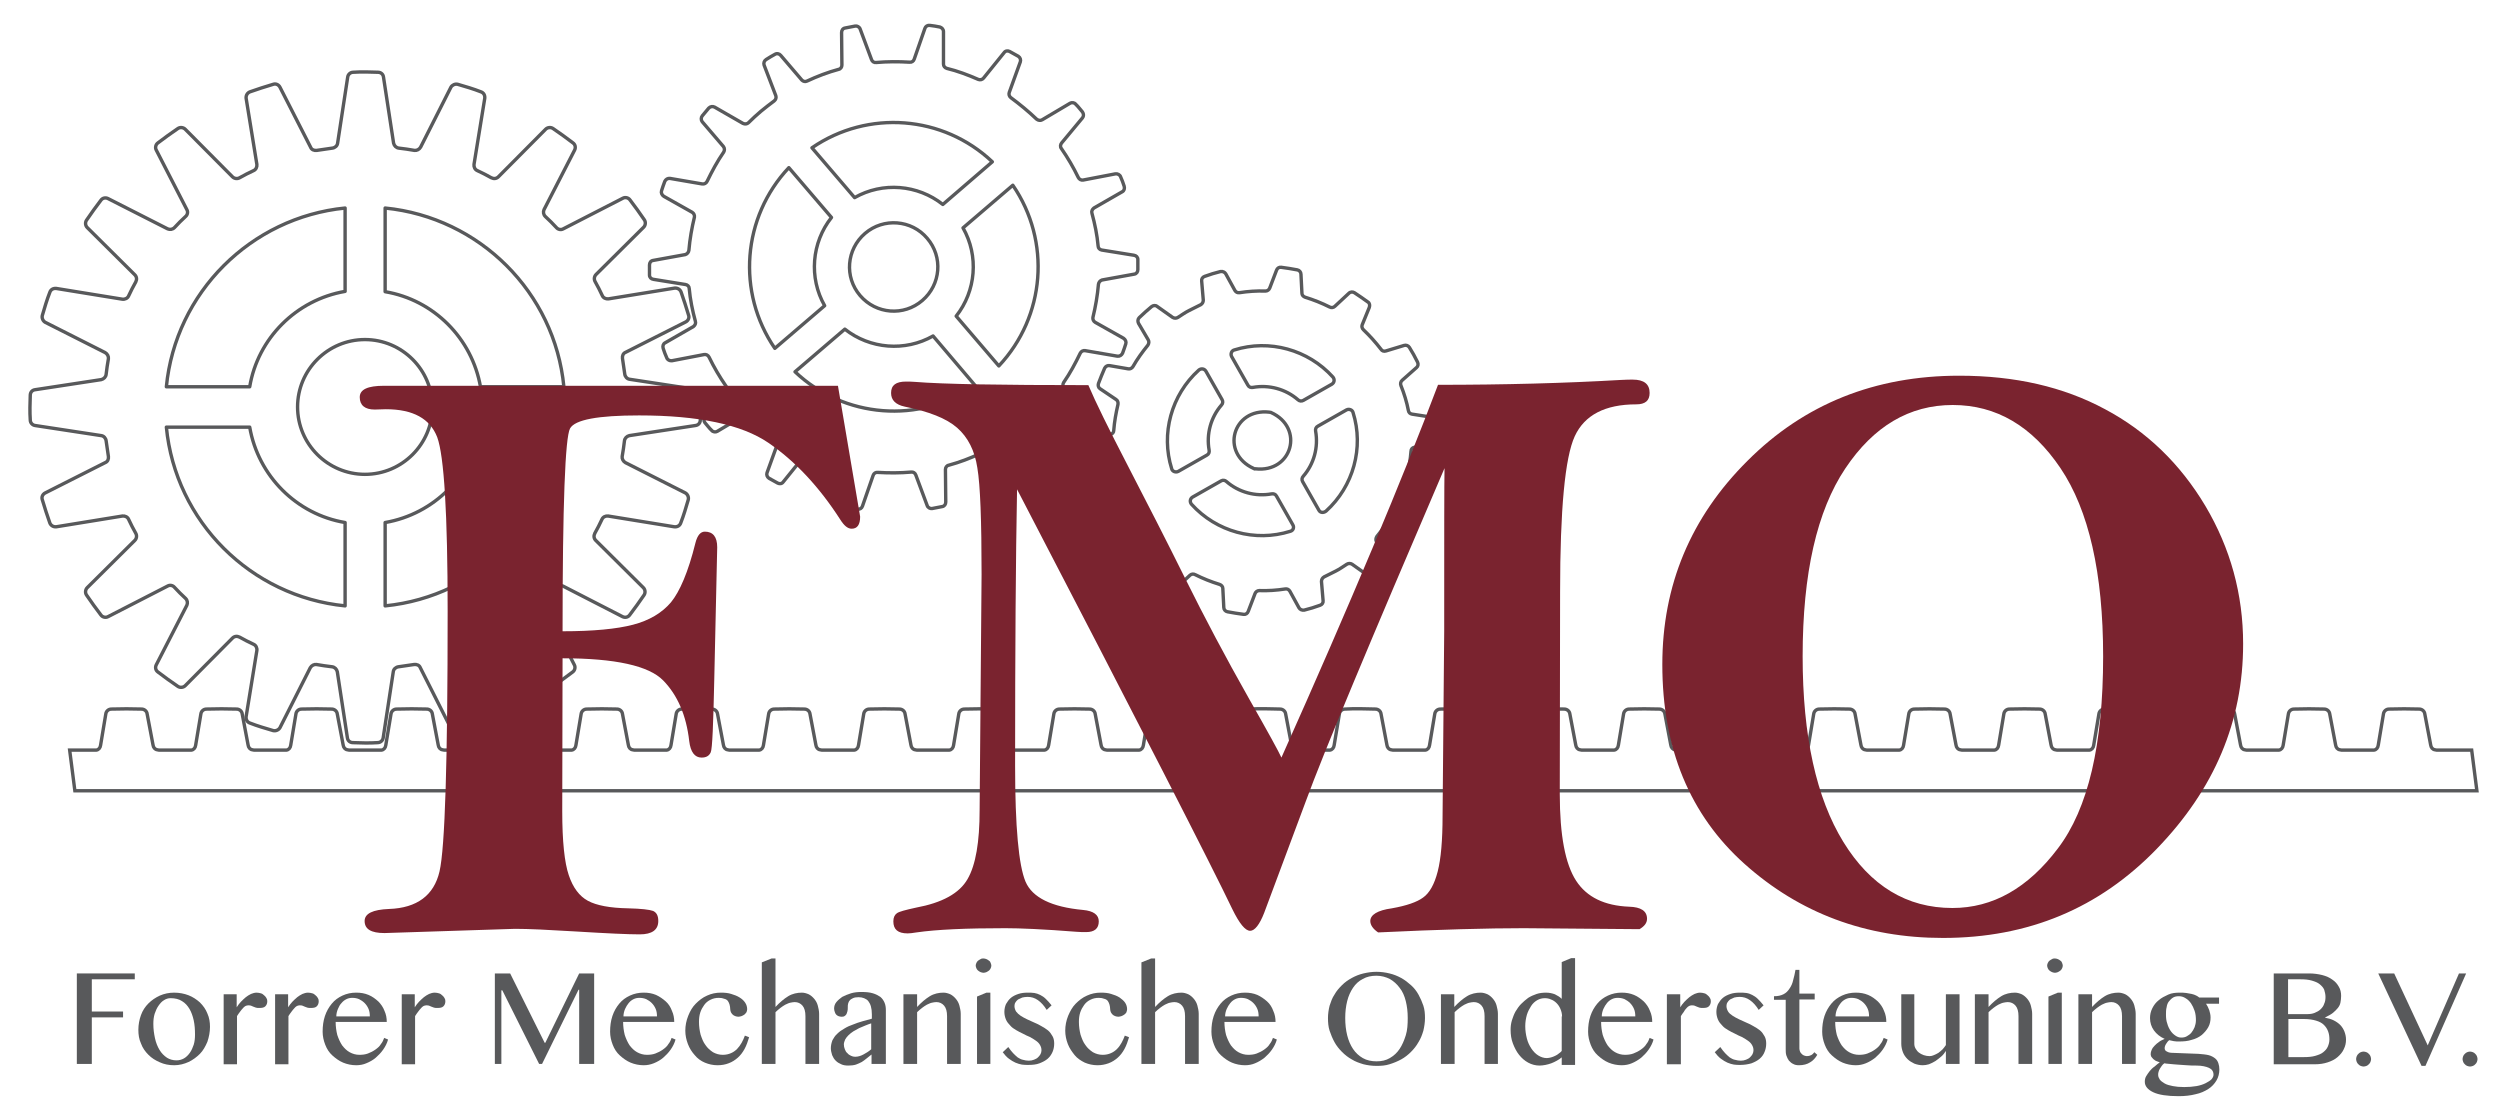
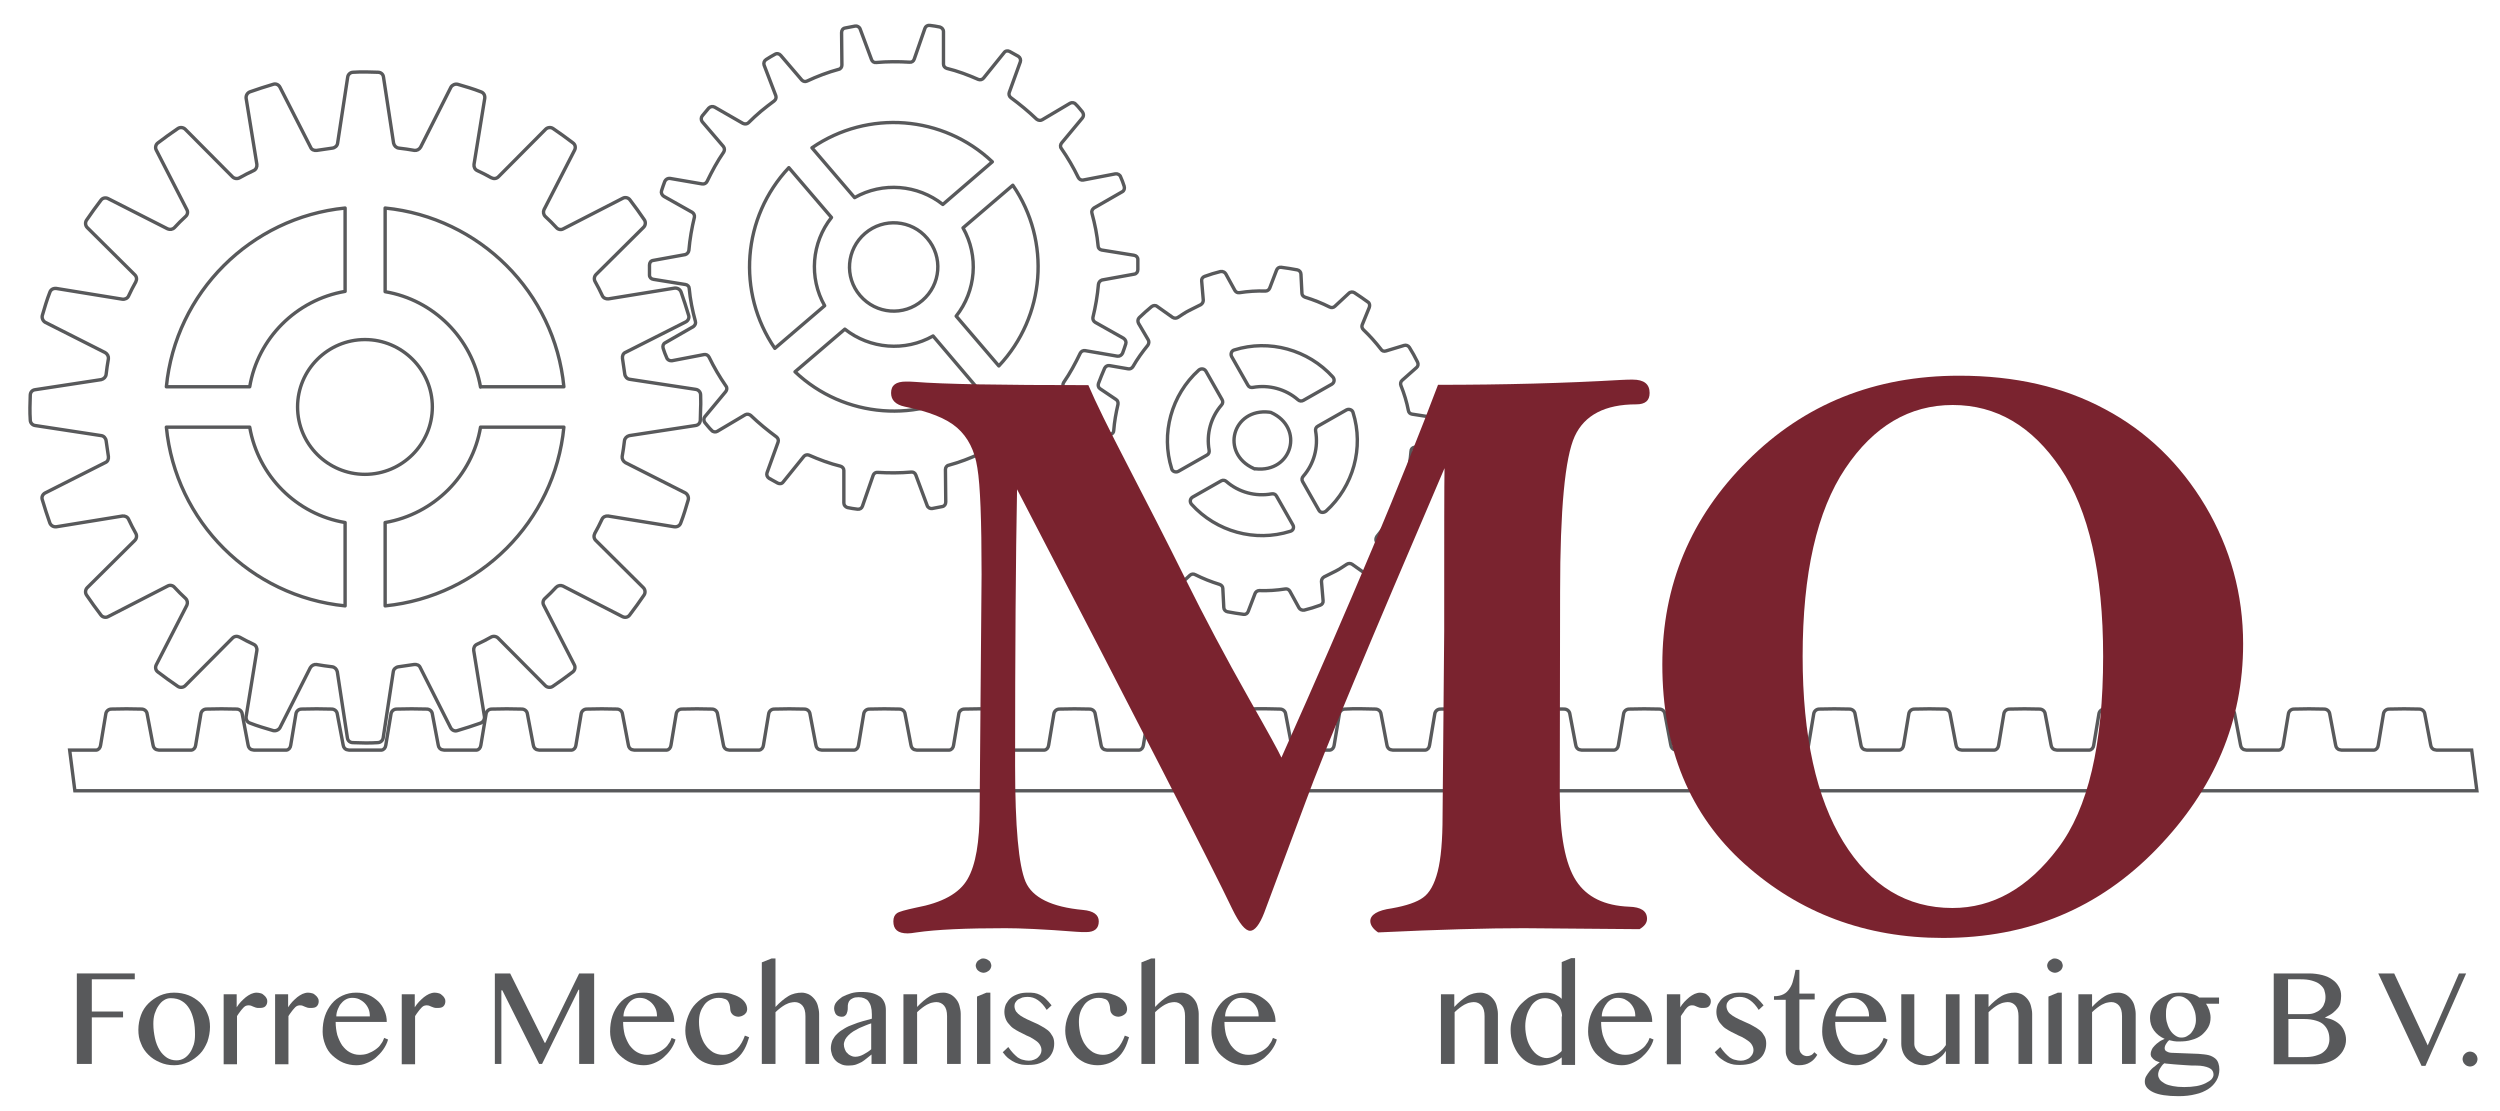
<svg xmlns="http://www.w3.org/2000/svg" version="1.1" id="Layer_1" x="0px" y="0px" viewBox="0 0 767.9 341.3" style="enable-background:new 0 0 767.9 341.3;" xml:space="preserve">
  <style type="text/css">
	.st0{fill:none;stroke:#58595B;stroke-width:1.043;stroke-miterlimit:10;}
	.st1{fill:none;stroke:#58595B;stroke-width:1.043;stroke-linejoin:round;stroke-miterlimit:10;}
	.st2{fill:#7A232F;}
	.st3{fill:#58595B;}
</style>
  <g>
    <g>
      <path class="st0" d="M435.1,112.9c0.5-0.4,0.6-1.1,0.3-1.7c-0.4-0.8-0.8-1.5-1.2-2.3c-0.4-0.7-0.9-1.5-1.3-2.2    c-0.3-0.5-1-0.8-1.6-0.6l-5.6,1.7c-0.6,0.2-1.2,0-1.5-0.5c-1.7-2.2-3.5-4.2-5.4-6c-0.4-0.4-0.6-1-0.4-1.5l2.2-5.4    c0.2-0.6,0.1-1.3-0.4-1.6c-1.4-1-2.8-2-4.2-2.9c-0.5-0.3-1.2-0.3-1.7,0.2l-4.3,4c-0.4,0.4-1.1,0.5-1.6,0.2c-2.4-1.2-4.9-2.2-7.5-3    c-0.6-0.2-1-0.7-1-1.2l-0.3-5.9c0-0.6-0.5-1.2-1.1-1.3c-1.7-0.3-3.3-0.6-5-0.8c-0.6-0.1-1.2,0.3-1.4,0.9l-2.1,5.5    c-0.2,0.5-0.7,0.9-1.3,0.9c-2.7-0.1-5.4,0.1-8,0.5c-0.6,0.1-1.1-0.2-1.4-0.7l-2.8-5.1c-0.3-0.5-0.9-0.8-1.6-0.7    c-1.6,0.4-3.3,0.9-4.9,1.5c-0.6,0.2-1,0.8-0.9,1.4l0.5,5.9c0,0.6-0.3,1.1-0.8,1.4c-1.2,0.6-2.4,1.2-3.6,1.8s-2.3,1.4-3.4,2.1    c-0.5,0.3-1.1,0.3-1.6,0l-4.8-3.4c-0.5-0.4-1.2-0.3-1.7,0.1c-1.3,1.1-2.6,2.2-3.8,3.4c-0.4,0.4-0.5,1.1-0.2,1.7l3,5.1    c0.3,0.5,0.2,1.1-0.1,1.6c-1.7,2.1-3.3,4.3-4.6,6.6c-0.3,0.5-0.9,0.8-1.4,0.7l-5.8-1c-0.6-0.1-1.2,0.2-1.5,0.8    c-0.7,1.6-1.3,3.1-1.9,4.7c-0.2,0.6,0,1.3,0.5,1.6l4.9,3.3c0.5,0.3,0.7,0.9,0.6,1.5c-0.6,2.6-1.1,5.3-1.3,8c0,0.6-0.4,1.1-1,1.2    l-5.6,1.6c-0.6,0.2-1,0.7-1,1.4c0,1.7,0.1,3.4,0.3,5.1c0.1,0.6,0.6,1.1,1.2,1.2l5.8,0.9c0.6,0.1,1,0.5,1.1,1.1    c0.5,2.6,1.3,5.2,2.3,7.7c0.2,0.5,0.1,1.2-0.4,1.6l-4.4,3.9c-0.5,0.4-0.6,1.1-0.3,1.7c0.4,0.8,0.8,1.5,1.2,2.3    c0.4,0.7,0.9,1.5,1.3,2.2c0.3,0.5,1,0.8,1.6,0.6l5.6-1.7c0.6-0.2,1.2,0,1.5,0.5c1.7,2.2,3.5,4.2,5.4,6c0.4,0.4,0.6,1,0.4,1.5    l-2.2,5.4c-0.2,0.6-0.1,1.3,0.4,1.6c1.4,1,2.8,2,4.2,2.9c0.5,0.3,1.2,0.3,1.7-0.2l4.3-4c0.4-0.4,1.1-0.5,1.6-0.2    c2.4,1.2,4.9,2.2,7.5,3c0.6,0.2,1,0.7,1,1.2l0.3,5.9c0,0.6,0.5,1.2,1.1,1.3c1.7,0.3,3.3,0.6,5,0.8c0.6,0.1,1.2-0.3,1.4-0.9    l2.1-5.5c0.2-0.5,0.7-0.9,1.3-0.9c2.7,0.1,5.4-0.1,8-0.5c0.6-0.1,1.1,0.2,1.4,0.7l2.8,5.1c0.3,0.5,0.9,0.8,1.6,0.7    c1.6-0.4,3.3-0.9,4.9-1.5c0.6-0.2,1-0.8,0.9-1.4l-0.5-5.9c0-0.6,0.3-1.1,0.8-1.4c1.2-0.6,2.4-1.2,3.6-1.8s2.3-1.4,3.4-2.1    c0.5-0.3,1.1-0.3,1.6,0l4.8,3.4c0.5,0.4,1.2,0.3,1.7-0.1c1.3-1.1,2.6-2.2,3.8-3.4c0.4-0.4,0.5-1.1,0.2-1.7l-3-5.1    c-0.3-0.5-0.2-1.1,0.1-1.6c1.7-2.1,3.3-4.3,4.6-6.6c0.3-0.5,0.9-0.8,1.4-0.7l5.8,1c0.6,0.1,1.2-0.2,1.5-0.8    c0.7-1.6,1.3-3.1,1.9-4.7c0.2-0.6,0-1.3-0.5-1.6l-4.9-3.3c-0.5-0.3-0.7-0.9-0.6-1.5c0.6-2.6,1.1-5.3,1.3-8c0-0.6,0.4-1.1,1-1.2    l5.6-1.6c0.6-0.2,1-0.7,1-1.4c0-1.7-0.1-3.4-0.3-5.1c-0.1-0.6-0.6-1.1-1.2-1.2l-5.8-0.9c-0.6-0.1-1-0.5-1.1-1.1    c-0.5-2.6-1.3-5.2-2.3-7.7c-0.2-0.5-0.1-1.2,0.4-1.6L435.1,112.9z M370.4,114l5,8.8c0.3,0.5,0.2,1.2-0.2,1.6    c-3.3,3.8-4.7,8.9-3.8,13.9c0.1,0.6-0.1,1.2-0.7,1.5l-8.8,5c-0.8,0.4-1.8,0-2-0.8c-3.4-10.8-0.1-22.7,8.3-30.3    C368.9,113.1,369.9,113.2,370.4,114z M396.3,163.2c-10.8,3.4-22.7,0.1-30.3-8.3c-0.6-0.7-0.5-1.7,0.3-2.2l8.8-5    c0.5-0.3,1.2-0.2,1.6,0.2c3.8,3.3,8.9,4.7,13.9,3.8c0.6-0.1,1.2,0.1,1.5,0.7l5,8.8C397.6,162,397.2,163,396.3,163.2z M385.1,143.9    c-10.4-4.7-6.5-18.6,4.8-17.3c0.1,0,0.4,0.1,0.5,0.1c10.4,4.7,6.5,18.6-4.8,17.3C385.4,144.1,385.2,144,385.1,143.9z M405.1,156.7    l-5-8.8c-0.3-0.5-0.2-1.2,0.2-1.6c3.3-3.8,4.7-8.9,3.8-13.9c-0.1-0.6,0.1-1.2,0.7-1.5l8.8-5c0.8-0.4,1.8,0,2,0.8    c3.4,10.8,0.1,22.7-8.3,30.3C406.5,157.6,405.5,157.5,405.1,156.7z M398.7,122.8c-3.8-3.3-8.9-4.7-13.9-3.8    c-0.6,0.1-1.2-0.1-1.5-0.7l-5-8.8c-0.4-0.8,0-1.8,0.8-2c10.8-3.4,22.7-0.1,30.3,8.3c0.6,0.7,0.5,1.7-0.3,2.2l-8.8,5    C399.8,123.3,399.1,123.2,398.7,122.8z" />
    </g>
  </g>
  <g>
    <path class="st1" d="M215.2,121.3c0-0.9-0.7-1.6-1.5-1.7l-20.3-3.1c-0.8-0.1-1.4-0.8-1.5-1.6c-0.2-1.6-0.5-3.2-0.7-4.8   c-0.1-0.8,0.2-1.6,1-1.9l18.4-9.3c0.8-0.4,1.2-1.3,0.9-2.1c-0.7-2.4-1.5-4.8-2.3-7.1c-0.3-0.8-1.1-1.3-2-1.2l-20.3,3.3   c-0.8,0.1-1.6-0.3-1.9-1c-0.7-1.5-1.4-2.9-2.2-4.3c-0.4-0.7-0.3-1.6,0.3-2.2l14.6-14.5c0.6-0.6,0.7-1.6,0.2-2.3   c-1.4-2.1-2.9-4.1-4.4-6.1c-0.5-0.7-1.5-0.9-2.2-0.5l-18.3,9.4c-0.7,0.4-1.6,0.2-2.1-0.4c-1.1-1.2-2.2-2.3-3.4-3.4   c-0.6-0.6-0.7-1.4-0.4-2.1l9.4-18.3c0.4-0.8,0.2-1.7-0.5-2.2c-2-1.5-4-3-6.1-4.4c-0.7-0.5-1.7-0.4-2.3,0.2l-14.5,14.6   c-0.6,0.6-1.4,0.7-2.2,0.3c-1.4-0.8-2.8-1.5-4.3-2.2c-0.7-0.3-1.1-1.1-1-1.9l3.3-20.3c0.1-0.9-0.3-1.7-1.2-2   c-2.3-0.9-4.7-1.6-7.1-2.3c-0.8-0.2-1.7,0.2-2.1,0.9l-9.3,18.4c-0.4,0.7-1.2,1.1-1.9,1c-1.6-0.3-3.2-0.5-4.8-0.7   c-0.8-0.1-1.4-0.7-1.6-1.5l-3.1-20.3c-0.1-0.9-0.8-1.5-1.7-1.5c-1.2,0-2.5-0.1-3.8-0.1c-1.3,0-2.5,0-3.8,0.1   c-0.9,0-1.6,0.7-1.7,1.5l-3.1,20.3c-0.1,0.8-0.8,1.4-1.6,1.5c-1.6,0.2-3.2,0.5-4.8,0.7c-0.8,0.1-1.6-0.2-1.9-1L86,26.8   c-0.4-0.8-1.3-1.2-2.1-0.9c-2.4,0.7-4.8,1.5-7.1,2.3c-0.8,0.3-1.3,1.1-1.2,2l3.3,20.3c0.1,0.8-0.3,1.6-1,1.9   c-1.5,0.7-2.9,1.4-4.3,2.2c-0.7,0.4-1.6,0.3-2.2-0.3L56.9,39.7c-0.6-0.6-1.6-0.7-2.3-0.2c-2.1,1.4-4.1,2.9-6.1,4.4   c-0.7,0.5-0.9,1.5-0.5,2.2l9.4,18.3c0.4,0.7,0.2,1.6-0.4,2.1c-1.2,1.1-2.3,2.2-3.4,3.4c-0.6,0.6-1.4,0.7-2.1,0.4L33.2,61   c-0.8-0.4-1.7-0.2-2.2,0.5c-1.5,2-3,4-4.4,6.1c-0.5,0.7-0.4,1.7,0.2,2.3l14.6,14.5c0.6,0.6,0.7,1.4,0.3,2.2   c-0.8,1.4-1.5,2.8-2.2,4.3c-0.3,0.7-1.1,1.1-1.9,1l-20.3-3.3c-0.9-0.1-1.7,0.3-2,1.2c-0.9,2.3-1.6,4.7-2.3,7.1   c-0.2,0.8,0.2,1.7,0.9,2.1l18.4,9.3c0.7,0.4,1.1,1.2,1,1.9c-0.3,1.6-0.5,3.2-0.7,4.8c-0.1,0.8-0.7,1.4-1.5,1.6l-20.3,3.1   c-0.9,0.1-1.5,0.8-1.5,1.7c0,1.2-0.1,2.5-0.1,3.8c0,1.3,0,2.5,0.1,3.8c0,0.9,0.7,1.6,1.5,1.7l20.3,3.1c0.8,0.1,1.4,0.8,1.5,1.6   c0.2,1.6,0.5,3.2,0.7,4.8c0.1,0.8-0.2,1.6-1,1.9l-18.4,9.3c-0.8,0.4-1.2,1.3-0.9,2.1c0.7,2.4,1.5,4.8,2.3,7.1   c0.3,0.8,1.1,1.3,2,1.2l20.3-3.3c0.8-0.1,1.6,0.3,1.9,1c0.7,1.5,1.4,2.9,2.2,4.3c0.4,0.7,0.3,1.6-0.3,2.2l-14.6,14.5   c-0.6,0.6-0.7,1.6-0.2,2.3c1.4,2.1,2.9,4.1,4.4,6.1c0.5,0.7,1.5,0.9,2.2,0.5l18.3-9.4c0.7-0.4,1.6-0.2,2.1,0.4   c1.1,1.2,2.2,2.3,3.4,3.4c0.6,0.6,0.7,1.4,0.4,2.1l-9.4,18.3c-0.4,0.8-0.2,1.7,0.5,2.2c2,1.5,4,3,6.1,4.4c0.7,0.5,1.7,0.4,2.3-0.2   l14.5-14.6c0.6-0.6,1.4-0.7,2.2-0.3c1.4,0.8,2.8,1.5,4.3,2.2c0.7,0.3,1.1,1.1,1,1.9l-3.3,20.3c-0.1,0.9,0.3,1.7,1.2,2   c2.3,0.9,4.7,1.6,7.1,2.3c0.8,0.2,1.7-0.2,2.1-0.9l9.3-18.4c0.4-0.7,1.2-1.1,1.9-1c1.6,0.3,3.2,0.5,4.8,0.7   c0.8,0.1,1.4,0.7,1.6,1.5l3.1,20.3c0.1,0.9,0.8,1.5,1.7,1.5c1.2,0,2.5,0.1,3.8,0.1c1.3,0,2.5,0,3.8-0.1c0.9,0,1.6-0.7,1.7-1.5   l3.1-20.3c0.1-0.8,0.8-1.4,1.6-1.5c1.6-0.2,3.2-0.5,4.8-0.7c0.8-0.1,1.6,0.2,1.9,1l9.3,18.4c0.4,0.8,1.3,1.2,2.1,0.9   c2.4-0.7,4.8-1.5,7.1-2.3c0.8-0.3,1.3-1.1,1.2-2l-3.3-20.3c-0.1-0.8,0.3-1.6,1-1.9c1.5-0.7,2.9-1.4,4.3-2.2   c0.7-0.4,1.6-0.3,2.2,0.3l14.5,14.6c0.6,0.6,1.6,0.7,2.3,0.2c2.1-1.4,4.1-2.9,6.1-4.4c0.7-0.5,0.9-1.5,0.5-2.2l-9.4-18.3   c-0.4-0.7-0.2-1.6,0.4-2.1c1.2-1.1,2.3-2.2,3.4-3.4c0.6-0.6,1.4-0.7,2.1-0.4l18.3,9.4c0.8,0.4,1.7,0.2,2.2-0.5c1.5-2,3-4,4.4-6.1   c0.5-0.7,0.4-1.7-0.2-2.3l-14.6-14.5c-0.6-0.6-0.7-1.4-0.3-2.2c0.8-1.4,1.5-2.8,2.2-4.3c0.3-0.7,1.1-1.1,1.9-1l20.3,3.3   c0.9,0.1,1.7-0.3,2-1.2c0.9-2.3,1.6-4.7,2.3-7.1c0.2-0.8-0.2-1.7-0.9-2.1l-18.4-9.3c-0.7-0.4-1.1-1.2-1-1.9   c0.3-1.6,0.5-3.2,0.7-4.8c0.1-0.8,0.7-1.4,1.5-1.6l20.3-3.1c0.9-0.1,1.5-0.8,1.5-1.7c0-1.2,0.1-2.5,0.1-3.8   C215.3,123.8,215.2,122.5,215.2,121.3z M132.8,125c0,11.4-9.3,20.7-20.7,20.7s-20.7-9.3-20.7-20.7s9.3-20.7,20.7-20.7   S132.8,113.6,132.8,125z M106,63.9v25.6c-15,2.6-26.8,14.4-29.3,29.3H51.1C53.9,89.9,77,66.8,106,63.9z M51.1,131.2h25.6   c2.6,15,14.4,26.8,29.3,29.3v25.6C77,183.2,53.9,160.2,51.1,131.2z M118.3,186.1v-25.6c15-2.6,26.8-14.4,29.3-29.3h25.6   C170.4,160.2,147.3,183.2,118.3,186.1z M147.6,118.9c-2.6-15-14.4-26.8-29.3-29.3V63.9c29,2.9,52.1,25.9,54.9,54.9H147.6z" />
  </g>
  <path class="st1" d="M332.5,36.2c0.4-0.5,0.4-1.2,0-1.8c-0.3-0.4-0.7-0.8-1-1.2s-0.7-0.8-1.1-1.2c-0.4-0.5-1.2-0.6-1.7-0.3l-8.6,5.1  c-0.5,0.3-1.2,0.2-1.7-0.2c-2.5-2.4-5.2-4.6-7.9-6.6c-0.5-0.4-0.7-1-0.5-1.6l3.4-9.4c0.2-0.6,0-1.3-0.6-1.7c-0.9-0.5-1.8-1-2.7-1.5  c-0.6-0.3-1.3-0.2-1.7,0.4l-6.3,7.8c-0.4,0.5-1.1,0.6-1.6,0.4c-3.2-1.4-6.4-2.6-9.7-3.4c-0.6-0.2-1-0.7-1-1.3l0-10  c0-0.7-0.5-1.2-1.1-1.4c-1-0.2-2.1-0.4-3.1-0.5c-0.7-0.1-1.3,0.3-1.5,0.9l-3.3,9.5c-0.2,0.6-0.8,1-1.4,0.9  c-3.4-0.2-6.9-0.2-10.3,0.1c-0.6,0.1-1.2-0.3-1.4-0.9l-3.5-9.4c-0.2-0.6-0.9-1-1.5-0.9c-1,0.2-2.1,0.4-3.1,0.6  c-0.7,0.1-1.1,0.7-1.1,1.4l0.1,10c0,0.6-0.4,1.2-1,1.3c-3.3,0.9-6.5,2.1-9.7,3.6c-0.6,0.3-1.2,0.1-1.6-0.3l-6.5-7.6  c-0.4-0.5-1.2-0.7-1.8-0.3c-0.9,0.5-1.8,1-2.7,1.6c-0.6,0.4-0.8,1.1-0.6,1.7l3.6,9.4c0.2,0.6,0,1.2-0.5,1.6c-1.4,1-2.7,2.1-4.1,3.2  c-1.3,1.1-2.6,2.3-3.8,3.5c-0.4,0.4-1.1,0.5-1.7,0.2l-8.7-5c-0.6-0.3-1.3-0.2-1.8,0.3c-0.7,0.8-1.3,1.6-2,2.4  c-0.4,0.5-0.4,1.3,0,1.8l6.5,7.6c0.4,0.5,0.4,1.2,0.1,1.7c-2,2.9-3.6,5.9-5.1,9c-0.3,0.6-0.9,0.9-1.5,0.8l-9.9-1.7  c-0.7-0.1-1.3,0.3-1.6,0.9c-0.4,1-0.7,2-1,2.9c-0.2,0.6,0.1,1.3,0.7,1.7l8.7,4.9c0.5,0.3,0.8,0.9,0.7,1.5c-0.8,3.3-1.4,6.7-1.7,10.2  c-0.1,0.6-0.5,1.1-1.1,1.3l-9.9,1.8c-0.7,0.1-1.1,0.7-1.1,1.4c0,1,0,2.1,0,3.1c0,0.7,0.5,1.2,1.2,1.3l9.9,1.6  c0.6,0.1,1.1,0.6,1.1,1.2c0.3,3.4,1,6.8,1.9,10.1c0.2,0.6-0.1,1.2-0.6,1.6l-8.7,5c-0.6,0.3-0.8,1-0.6,1.7c0.3,1,0.7,2,1.1,2.9  c0.2,0.6,0.9,1,1.6,0.9l9.9-1.9c0.6-0.1,1.2,0.2,1.5,0.8c1.5,3.1,3.2,6,5.2,8.9c0.4,0.5,0.3,1.2-0.1,1.7l-6.4,7.7  c-0.4,0.5-0.4,1.2,0,1.8c0.3,0.4,0.7,0.8,1,1.2s0.7,0.8,1.1,1.2c0.4,0.5,1.2,0.6,1.7,0.3l8.6-5.1c0.5-0.3,1.2-0.2,1.7,0.2  c2.5,2.4,5.2,4.6,7.9,6.6c0.5,0.4,0.7,1,0.5,1.6l-3.4,9.4c-0.2,0.6,0,1.3,0.6,1.7c0.9,0.5,1.8,1,2.7,1.5c0.6,0.3,1.3,0.2,1.7-0.4  l6.3-7.8c0.4-0.5,1.1-0.6,1.6-0.4c3.2,1.4,6.4,2.6,9.7,3.4c0.6,0.2,1,0.7,1,1.3l0,10c0,0.7,0.5,1.2,1.1,1.4c1,0.2,2.1,0.4,3.1,0.5  c0.7,0.1,1.3-0.3,1.5-0.9l3.3-9.5c0.2-0.6,0.8-1,1.4-0.9c3.4,0.2,6.9,0.2,10.3-0.1c0.6-0.1,1.2,0.3,1.4,0.9l3.5,9.4  c0.2,0.6,0.9,1,1.5,0.9c1-0.2,2.1-0.4,3.1-0.6c0.7-0.1,1.1-0.7,1.1-1.4l-0.1-10c0-0.6,0.4-1.2,1-1.3c3.3-0.9,6.5-2.1,9.7-3.6  c0.6-0.3,1.2-0.1,1.6,0.3l6.5,7.6c0.4,0.5,1.2,0.7,1.8,0.3c0.9-0.5,1.8-1,2.7-1.6c0.6-0.4,0.8-1.1,0.6-1.7l-3.6-9.4  c-0.2-0.6,0-1.2,0.5-1.6c1.4-1,2.7-2.1,4.1-3.2c1.3-1.1,2.6-2.3,3.8-3.5c0.4-0.4,1.1-0.5,1.7-0.2l8.7,5c0.6,0.3,1.3,0.2,1.8-0.3  c0.7-0.8,1.3-1.6,2-2.4c0.4-0.5,0.4-1.3,0-1.8l-6.5-7.6c-0.4-0.5-0.4-1.2-0.1-1.7c2-2.9,3.6-5.9,5.1-9c0.3-0.6,0.9-0.9,1.5-0.8  l9.9,1.7c0.7,0.1,1.3-0.3,1.6-0.9c0.4-1,0.7-2,1-2.9c0.2-0.6-0.1-1.3-0.7-1.7l-8.7-4.9c-0.5-0.3-0.8-0.9-0.7-1.5  c0.8-3.3,1.4-6.7,1.7-10.2c0.1-0.6,0.5-1.1,1.1-1.3l9.9-1.8c0.7-0.1,1.1-0.7,1.1-1.4c0-1,0-2.1,0-3.1c0-0.7-0.5-1.2-1.2-1.3  l-9.9-1.6c-0.6-0.1-1.1-0.6-1.1-1.2c-0.3-3.4-1-6.8-1.9-10.1c-0.2-0.6,0.1-1.2,0.6-1.6l8.7-5c0.6-0.3,0.8-1,0.6-1.7  c-0.3-1-0.7-2-1.1-2.9c-0.2-0.6-0.9-1-1.6-0.9l-9.9,1.9c-0.6,0.1-1.2-0.2-1.5-0.8c-1.5-3.1-3.2-6-5.2-8.9c-0.4-0.5-0.3-1.2,0.1-1.7  L332.5,36.2z M284.8,73.2c4.9,5.7,4.2,14.2-1.5,19.1c-5.7,4.9-14.2,4.2-19.1-1.5c-4.9-5.7-4.2-14.2,1.5-19.1  C271.4,66.8,280,67.5,284.8,73.2z M242.3,51.5l13.1,15.3l0,0c-6.1,7.7-7,18.5-2.1,27.1l0,0L238,107C226.2,89.8,228,66.7,242.3,51.5z   M299.6,118.5c-17.2,11.8-40.3,10-55.4-4.3l15.3-13.1l0,0c7.7,6.1,18.5,7,27.1,2.1c0,0,0,0,0,0L299.6,118.5z M306.8,112.4  l-13.1-15.3l0,0c6.1-7.7,7-18.5,2.1-27.1l0,0l15.3-13.1C322.9,74.1,321.1,97.2,306.8,112.4z M289.6,62.8L289.6,62.8  c-7.7-6.1-18.5-7-27.1-2.1l0,0l-13.1-15.3c17.2-11.8,40.3-10,55.4,4.3L289.6,62.8z" />
  <path class="st0" d="M759.2,230.4h-10.8c-0.2,0-0.3-0.1-0.5-0.1c-0.7-0.1-1.2-0.7-1.3-1.5l-1.8-9.5c-0.1-0.9-0.9-1.5-1.7-1.5  c-2.5-0.1-6.8-0.1-9.3,0c-0.9,0-1.6,0.7-1.7,1.5l-1.6,9.6c-0.1,0.8-0.6,1.4-1.3,1.5c-0.1,0-0.1,0-0.2,0h-9.8c-0.2,0-0.3-0.1-0.5-0.1  c-0.7-0.1-1.2-0.7-1.3-1.5l-1.8-9.5c-0.1-0.9-0.9-1.5-1.7-1.5c-2.5-0.1-6.8-0.1-9.3,0c-0.9,0-1.6,0.7-1.7,1.5l-1.6,9.6  c-0.1,0.8-0.6,1.4-1.3,1.5c-0.1,0-0.1,0-0.2,0h-9.8c-0.2,0-0.3-0.1-0.5-0.1c-0.7-0.1-1.2-0.7-1.3-1.5l-1.8-9.5  c-0.1-0.9-0.9-1.5-1.7-1.5c-2.5-0.1-6.8-0.1-9.3,0c-0.9,0-1.6,0.7-1.7,1.5l-1.6,9.6c-0.1,0.8-0.6,1.4-1.3,1.5c-0.1,0-0.1,0-0.2,0  H661c-0.2,0-0.3-0.1-0.5-0.1c-0.7-0.1-1.2-0.7-1.3-1.5l-1.8-9.5c-0.1-0.9-0.9-1.5-1.7-1.5c-2.5-0.1-6.8-0.1-9.3,0  c-0.9,0-1.6,0.7-1.7,1.5l-1.6,9.6c-0.1,0.8-0.6,1.4-1.3,1.5c-0.1,0-0.1,0-0.2,0h-9.8c-0.2,0-0.3-0.1-0.5-0.1  c-0.7-0.1-1.2-0.7-1.3-1.5l-1.8-9.5c-0.1-0.9-0.9-1.5-1.7-1.5c-2.5-0.1-6.8-0.1-9.3,0c-0.9,0-1.6,0.7-1.7,1.5l-1.6,9.6  c-0.1,0.8-0.6,1.4-1.3,1.5c-0.1,0-0.1,0-0.2,0h-9.8c-0.2,0-0.3-0.1-0.5-0.1c-0.7-0.1-1.2-0.7-1.3-1.5l-1.8-9.5  c-0.1-0.9-0.9-1.5-1.7-1.5c-2.5-0.1-6.8-0.1-9.3,0c-0.9,0-1.6,0.7-1.7,1.5l-1.6,9.6c-0.1,0.8-0.6,1.4-1.3,1.5c-0.1,0-0.1,0-0.2,0  h-9.8c-0.2,0-0.3-0.1-0.5-0.1c-0.7-0.1-1.2-0.7-1.3-1.5l-1.8-9.5c-0.1-0.9-0.9-1.5-1.7-1.5c-2.5-0.1-6.8-0.1-9.3,0  c-0.9,0-1.6,0.7-1.7,1.5l-1.6,9.6c-0.1,0.8-0.6,1.4-1.3,1.5c-0.1,0-0.1,0-0.2,0h-9.8c-0.2,0-0.3-0.1-0.5-0.1  c-0.7-0.1-1.2-0.7-1.3-1.5l-1.8-9.5c-0.1-0.9-0.9-1.5-1.7-1.5c-2.5-0.1-6.8-0.1-9.3,0c-0.9,0-1.6,0.7-1.7,1.5l-1.6,9.6  c-0.1,0.8-0.6,1.4-1.3,1.5c-0.1,0-0.1,0-0.2,0h-9.8c-0.2,0-0.3-0.1-0.5-0.1c-0.7-0.1-1.2-0.7-1.3-1.5l-1.8-9.5  c-0.1-0.9-0.9-1.5-1.7-1.5c-2.5-0.1-6.8-0.1-9.3,0c-0.9,0-1.6,0.7-1.7,1.5l-1.6,9.6c-0.1,0.8-0.6,1.4-1.3,1.5c-0.1,0-0.1,0-0.2,0  h-9.8c-0.2,0-0.3-0.1-0.5-0.1c-0.7-0.1-1.2-0.7-1.3-1.5l-1.8-9.5c-0.1-0.9-0.9-1.5-1.7-1.5c-2.5-0.1-6.8-0.1-9.3,0  c-0.9,0-1.6,0.7-1.7,1.5l-1.6,9.6c-0.1,0.8-0.6,1.4-1.3,1.5c-0.1,0-0.1,0-0.2,0H457c-0.2,0-0.3-0.1-0.5-0.1  c-0.7-0.1-1.2-0.7-1.3-1.5l-1.8-9.5c-0.1-0.9-0.9-1.5-1.7-1.5c-2.5-0.1-6.8-0.1-9.3,0c-0.9,0-1.6,0.7-1.7,1.5l-1.6,9.6  c-0.1,0.8-0.6,1.4-1.3,1.5c-0.1,0-0.1,0-0.2,0h-9.8c-0.2,0-0.3-0.1-0.5-0.1c-0.7-0.1-1.2-0.7-1.3-1.5l-1.8-9.5  c-0.1-0.9-0.9-1.5-1.7-1.5c-1.3,0-3-0.1-4.7-0.1c-1.7,0-3.4,0-4.7,0.1c-0.9,0-1.6,0.7-1.7,1.5l-1.6,9.6c-0.1,0.8-0.6,1.4-1.3,1.5  c-0.1,0-0.1,0-0.2,0h-9.8c-0.2,0-0.3-0.1-0.5-0.1c-0.7-0.1-1.2-0.7-1.3-1.5l-1.8-9.5c-0.1-0.9-0.9-1.5-1.7-1.5c-1.3,0-3-0.1-4.7-0.1  c-1.7,0-3.4,0-4.7,0.1c-0.9,0-1.6,0.7-1.7,1.5l-1.6,9.6c-0.1,0.8-0.6,1.4-1.3,1.5c-0.1,0-0.1,0-0.2,0h-9.8c-0.2,0-0.3-0.1-0.5-0.1  c-0.7-0.1-1.2-0.7-1.3-1.5l-1.8-9.5c-0.1-0.9-0.9-1.5-1.7-1.5c-1.3,0-3-0.1-4.7-0.1c-1.7,0-3.4,0-4.7,0.1c-0.9,0-1.6,0.7-1.7,1.5  l-1.6,9.6c-0.1,0.8-0.6,1.4-1.3,1.5c-0.1,0-0.1,0-0.2,0h-7.9h-1.8c-0.2,0-0.3-0.1-0.5-0.1c-0.7-0.1-1.2-0.7-1.3-1.5l-1.8-9.5  c-0.1-0.9-0.9-1.5-1.7-1.5c-2.5-0.1-6.8-0.1-9.3,0c-0.9,0-1.6,0.7-1.7,1.5l-1.6,9.6c-0.1,0.8-0.6,1.4-1.3,1.5c-0.1,0-0.1,0-0.2,0  h-9.8c-0.2,0-0.3-0.1-0.5-0.1c-0.7-0.1-1.2-0.7-1.3-1.5l-1.8-9.5c-0.1-0.9-0.9-1.5-1.7-1.5c-2.5-0.1-6.8-0.1-9.3,0  c-0.9,0-1.6,0.7-1.7,1.5l-1.6,9.6c-0.1,0.8-0.6,1.4-1.3,1.5c-0.1,0-0.1,0-0.2,0h-9.8c-0.2,0-0.3-0.1-0.5-0.1  c-0.7-0.1-1.2-0.7-1.3-1.5l-1.8-9.5c-0.1-0.9-0.9-1.5-1.7-1.5c-2.5-0.1-6.8-0.1-9.3,0c-0.9,0-1.6,0.7-1.7,1.5l-1.6,9.6  c-0.1,0.8-0.6,1.4-1.3,1.5c-0.1,0-0.1,0-0.2,0h-9.8c-0.2,0-0.3-0.1-0.5-0.1c-0.7-0.1-1.2-0.7-1.3-1.5l-1.8-9.5  c-0.1-0.9-0.9-1.5-1.7-1.5c-2.5-0.1-6.8-0.1-9.3,0c-0.9,0-1.6,0.7-1.7,1.5l-1.6,9.6c-0.1,0.8-0.6,1.4-1.3,1.5c-0.1,0-0.1,0-0.2,0  H224c-0.2,0-0.3-0.1-0.5-0.1c-0.7-0.1-1.2-0.7-1.3-1.5l-1.8-9.5c-0.1-0.9-0.9-1.5-1.7-1.5c-2.5-0.1-6.8-0.1-9.3,0  c-0.9,0-1.6,0.7-1.7,1.5l-1.6,9.6c-0.1,0.8-0.6,1.4-1.3,1.5c-0.1,0-0.1,0-0.2,0h-9.8c-0.2,0-0.3-0.1-0.5-0.1  c-0.7-0.1-1.2-0.7-1.3-1.5l-1.8-9.5c-0.1-0.9-0.9-1.5-1.7-1.5c-2.5-0.1-6.8-0.1-9.3,0c-0.9,0-1.6,0.7-1.7,1.5l-1.6,9.6  c-0.1,0.8-0.6,1.4-1.3,1.5c-0.1,0-0.1,0-0.2,0h-9.8c-0.2,0-0.3-0.1-0.5-0.1c-0.7-0.1-1.2-0.7-1.3-1.5l-1.8-9.5  c-0.1-0.9-0.9-1.5-1.7-1.5c-2.5-0.1-6.8-0.1-9.3,0c-0.9,0-1.6,0.7-1.7,1.5l-1.6,9.6c-0.1,0.8-0.6,1.4-1.3,1.5c-0.1,0-0.1,0-0.2,0  h-9.8c-0.2,0-0.3-0.1-0.5-0.1c-0.7-0.1-1.2-0.7-1.3-1.5l-1.8-9.5c-0.1-0.9-0.9-1.5-1.7-1.5c-2.5-0.1-6.8-0.1-9.3,0  c-0.9,0-1.6,0.7-1.7,1.5l-1.6,9.6c-0.1,0.8-0.6,1.4-1.3,1.5c-0.1,0-0.1,0-0.2,0h-9.8c-0.2,0-0.3-0.1-0.5-0.1  c-0.7-0.1-1.2-0.7-1.3-1.5l-1.8-9.5c-0.1-0.9-0.9-1.5-1.7-1.5c-2.5-0.1-6.8-0.1-9.3,0c-0.9,0-1.6,0.7-1.7,1.5l-1.6,9.6  c-0.1,0.8-0.6,1.4-1.3,1.5c-0.1,0-0.1,0-0.2,0h-9.8c-0.2,0-0.3-0.1-0.5-0.1c-0.7-0.1-1.2-0.7-1.3-1.5l-1.8-9.5  c-0.1-0.9-0.9-1.5-1.7-1.5c-2.5-0.1-6.8-0.1-9.3,0c-0.9,0-1.6,0.7-1.7,1.5l-1.6,9.6c-0.1,0.8-0.6,1.4-1.3,1.5c-0.1,0-0.1,0-0.2,0  h-9.8c-0.2,0-0.3-0.1-0.5-0.1c-0.7-0.1-1.2-0.7-1.3-1.5l-1.8-9.5c-0.1-0.9-0.9-1.5-1.7-1.5c-2.5-0.1-6.8-0.1-9.3,0  c-0.9,0-1.6,0.7-1.7,1.5l-1.6,9.6c-0.1,0.8-0.6,1.4-1.3,1.5c-0.1,0-0.1,0-0.2,0h-8l1.6,12.5H344h96.4h320.4L759.2,230.4z" />
  <g>
    <g>
-       <path class="st2" d="M257.4,118.6l6.5,38.3l0.3,1.8c0,2.5-0.9,3.7-2.6,3.7c-1.2,0-2.3-0.9-3.5-2.8c-6.5-10.1-13.9-18-22.1-23.6    c-8.2-5.6-21.5-8.4-39.7-8.4c-12.6,0-19.7,1.3-21.2,4c-1.5,2.7-2.3,23.4-2.3,62.3c9.4,0,16.6-0.7,21.6-2c5-1.3,8.9-3.6,11.7-6.9    c2.7-3.3,5.3-9.3,7.5-18.2c0.6-2.4,1.6-3.5,2.9-3.5c2.5,0,3.8,1.6,3.8,4.8l-0.9,40.4c-0.3,14-0.6,21.6-1.1,22.6    c-0.5,1.1-1.4,1.6-2.8,1.6c-2.1,0-3.4-1.7-3.8-5.1c-0.9-7.9-3.6-14.1-8-18.6s-14.7-6.8-30.9-6.8l-0.1,47c0,9.2,0.7,15.8,2,19.6    c1.3,3.9,3.3,6.5,5.9,7.9c2.6,1.4,6.7,2.2,12.3,2.3c4.1,0.1,6.6,0.4,7.7,0.8c1.1,0.5,1.6,1.5,1.6,3.1c0,2.7-1.9,4.1-5.7,4.1    c-3.5,0-10.1-0.3-19.8-0.9c-8.2-0.5-14.4-0.8-18.5-0.8l-40.1,1.3c-4.1,0-6.1-1.2-6.1-3.7c0-2.3,2.5-3.5,7.5-3.7    c8.6-0.3,13.8-4.2,15.5-11.5c1.7-7.3,2.5-34,2.5-80c0-29.9-1.1-47.7-3.2-53.4c-2.2-5.7-7.4-8.6-15.8-8.6l-3.4,0.1    c-3,0-4.6-1.3-4.6-3.8c0-2.4,2.5-3.5,7.4-3.5H257.4z" />
-     </g>
+       </g>
    <g>
      <path class="st2" d="M334.3,118.3c2.2,5.2,6.3,13.5,12.2,24.9c5.9,11.4,11.8,22.9,17.6,34.6c5.8,11.7,12.3,24,19.6,36.9    c5.8,10.2,9.1,16.2,9.9,18c21.2-47.4,37.2-85.6,48.1-114.5c20.3,0,39-0.5,56.2-1.5c1.6-0.1,2.8-0.1,3.6-0.1c3.5,0,5.2,1.4,5.2,4.1    c0,2.4-1.4,3.5-4.1,3.5c-9.6,0-15.9,3.3-18.9,9.8c-3,6.5-4.5,22.5-4.5,47.8l-0.1,62.1c0,12.7,1.7,21.5,5,26.6    c3.3,5.1,8.8,7.7,16.3,8c3.6,0.1,5.5,1.3,5.5,3.7c0,1.3-0.8,2.3-2.3,3.2l-35.6-0.3c-10.9,0-25.8,0.4-44.7,1.3    c-1.6-1.1-2.4-2.3-2.4-3.5c0-1.9,2.2-3.3,6.6-3.9c4.5-0.8,7.7-1.9,9.6-3.3c2-1.4,3.5-4.1,4.5-8s1.5-9.6,1.5-17.1l0.5-56.7    c0-29,0-45.7,0.1-50.1c-22.9,53.4-37.2,87.5-42.6,102.3l-12.8,34.3c-1.4,3.6-2.9,5.5-4.3,5.5c-1.5,0-3.3-2.2-5.5-6.7    c-6.2-13-28.2-56-66.1-128.9c-0.4,21-0.6,49.3-0.6,84.9c0,18.8,1.1,30.6,3.2,35.6c2.1,4.9,8,7.8,17.7,8.7c3.2,0.3,4.8,1.5,4.8,3.5    c0,2.2-1.3,3.3-3.9,3.3c-0.9,0-1.9,0-3-0.1c-10.1-0.8-17.4-1.1-21.8-1.1c-12,0-21.1,0.4-27.3,1.3c-1.2,0.2-2.1,0.3-2.7,0.3    c-3,0-4.4-1.2-4.4-3.7c0-1.2,0.4-2,1.1-2.5c0.7-0.5,2.6-1,5.8-1.7c8.1-1.5,13.4-4.4,15.9-8.8c2.5-4.3,3.7-11.4,3.7-21.2l0.6-72.4    c0-16.5-0.4-27.4-1.3-32.7c-0.8-5.3-2.9-9.4-6.2-12.3c-3.3-2.9-8.7-5-16.1-6.5c-2.8-0.6-4.2-2-4.2-4.2c0-2.4,1.5-3.5,4.6-3.5    c0.7,0,1.6,0,2.8,0.1C289.6,118,307.4,118.3,334.3,118.3z" />
    </g>
    <g>
      <path class="st2" d="M601.8,115.4c17.1,0,32,3.4,44.8,10.3c12.8,6.8,23.1,16.8,30.8,29.7c7.7,13,11.6,27.1,11.6,42.4    c0,23.7-8.8,44.6-26.5,62.9c-17.7,18.3-39.5,27.4-65.7,27.4c-23.7,0-44-7.6-60.9-22.7c-16.9-15.1-25.3-35.6-25.3-61.3    c0-24.3,8.7-45.2,26.2-62.6C554.2,124.1,575.9,115.4,601.8,115.4z M646,201.6c0-25.6-4.4-44.9-13.1-57.8    c-8.7-12.9-19.7-19.4-33.1-19.4c-13.3,0-24.3,6.5-33,19.5c-8.7,13-13.1,32.2-13.1,57.7c0,24.5,4.2,43.5,12.5,57    c8.3,13.5,19.5,20.3,33.5,20.3c12.4,0,23.2-6.1,32.4-18.3C641.4,248.4,646,228.7,646,201.6z" />
    </g>
  </g>
  <g>
    <path class="st3" d="M41.4,299v1.8H28.2v9.9h9.6v1.8h-9.6v14.3h-4.6V299H41.4z" />
    <path class="st3" d="M53.5,327.2c-1.6,0-3.1-0.3-4.4-0.9c-1.4-0.6-2.5-1.3-3.5-2.3c-1-1-1.8-2.1-2.3-3.5c-0.6-1.3-0.8-2.7-0.8-4.2   c0-1.6,0.3-3.1,0.8-4.5s1.3-2.6,2.3-3.6c1-1,2.2-1.8,3.5-2.4c1.4-0.6,2.8-0.9,4.4-0.9s3.1,0.3,4.4,0.8c1.3,0.5,2.5,1.3,3.5,2.2   c1,1,1.8,2.1,2.3,3.4c0.6,1.3,0.8,2.7,0.8,4.1c0,1.6-0.3,3.1-0.8,4.6c-0.6,1.4-1.3,2.7-2.3,3.7s-2.2,1.9-3.5,2.5   S55.1,327.2,53.5,327.2z M54.2,325.7c0.8,0,1.6-0.2,2.3-0.6c0.7-0.4,1.3-1,1.8-1.7c0.5-0.7,0.9-1.6,1.2-2.5c0.3-1,0.4-2,0.4-3.1   c0-1.6-0.1-3-0.4-4.4c-0.3-1.3-0.7-2.5-1.3-3.5c-0.6-1-1.3-1.8-2.3-2.4c-0.9-0.6-2.1-0.9-3.5-0.9c-0.7,0-1.4,0.2-2,0.6   c-0.7,0.4-1.2,1-1.7,1.7s-0.9,1.6-1.2,2.5c-0.3,1-0.4,2-0.4,3.1c0,1.6,0.2,3,0.5,4.4c0.3,1.4,0.8,2.6,1.4,3.6   c0.6,1,1.4,1.8,2.3,2.4C52.1,325.4,53.1,325.7,54.2,325.7z" />
    <path class="st3" d="M68.6,305.4h4.1v4c0.4-0.6,0.8-1.2,1.3-1.7c0.5-0.5,1-1,1.5-1.4c0.5-0.4,1-0.7,1.6-1c0.5-0.2,1.1-0.4,1.7-0.4   c0.5,0,0.9,0.1,1.3,0.2c0.4,0.1,0.7,0.3,1,0.6c0.3,0.2,0.5,0.5,0.7,0.8c0.2,0.3,0.3,0.6,0.3,1c0,0.7-0.2,1.2-0.6,1.6   c-0.4,0.4-1,0.5-1.8,0.5c-0.5,0-0.8,0-1.1-0.1s-0.5-0.2-0.8-0.3c-0.2-0.1-0.5-0.2-0.7-0.3c-0.2-0.1-0.5-0.1-0.9-0.1   c-0.3,0-0.5,0.1-0.8,0.2c-0.3,0.2-0.6,0.4-0.8,0.7c-0.3,0.3-0.6,0.7-0.9,1.1c-0.3,0.4-0.6,0.8-0.9,1.3v14.8h-4.1V305.4z" />
    <path class="st3" d="M84.4,305.4h4.1v4c0.4-0.6,0.8-1.2,1.3-1.7c0.5-0.5,1-1,1.5-1.4c0.5-0.4,1-0.7,1.6-1c0.5-0.2,1.1-0.4,1.7-0.4   c0.5,0,0.9,0.1,1.3,0.2c0.4,0.1,0.7,0.3,1,0.6c0.3,0.2,0.5,0.5,0.7,0.8c0.2,0.3,0.3,0.6,0.3,1c0,0.7-0.2,1.2-0.6,1.6   c-0.4,0.4-1,0.5-1.8,0.5c-0.5,0-0.8,0-1.1-0.1s-0.5-0.2-0.8-0.3c-0.2-0.1-0.5-0.2-0.7-0.3c-0.2-0.1-0.5-0.1-0.9-0.1   c-0.3,0-0.5,0.1-0.8,0.2c-0.3,0.2-0.6,0.4-0.8,0.7c-0.3,0.3-0.6,0.7-0.9,1.1c-0.3,0.4-0.6,0.8-0.9,1.3v14.8h-4.1V305.4z" />
    <path class="st3" d="M109.4,327.2c-1.4,0-2.8-0.3-4-0.8c-1.2-0.5-2.3-1.3-3.3-2.2s-1.7-2-2.2-3.3c-0.5-1.3-0.8-2.6-0.8-4   c0-1.7,0.2-3.3,0.7-4.8c0.5-1.5,1.2-2.7,2.1-3.8c0.9-1.1,2-1.9,3.3-2.5s2.7-0.9,4.2-0.9c1.4,0,2.6,0.2,3.8,0.7s2.1,1.2,3,2   c0.8,0.8,1.5,1.8,1.9,2.9c0.5,1.1,0.7,2.2,0.7,3.4h-15.7c0,1.4,0.2,2.8,0.5,4c0.4,1.2,0.9,2.3,1.5,3.2c0.7,0.9,1.4,1.6,2.3,2.1   c0.9,0.5,1.9,0.8,3,0.8c0.9,0,1.8-0.1,2.6-0.4c0.8-0.3,1.6-0.7,2.3-1.2c0.7-0.5,1.3-1,1.7-1.7c0.5-0.6,0.8-1.3,1-1.9l1.2,0.5   c-0.3,1.1-0.8,2.1-1.5,3.1c-0.7,1-1.5,1.8-2.3,2.5s-1.9,1.3-2.9,1.7C111.6,327,110.5,327.2,109.4,327.2z M113.6,312.2   c0-0.8-0.1-1.6-0.4-2.3s-0.7-1.3-1.2-1.8c-0.5-0.5-1.1-0.9-1.7-1.2c-0.7-0.3-1.4-0.4-2.1-0.4c-0.6,0-1.2,0.1-1.8,0.4   c-0.6,0.3-1.1,0.7-1.5,1.2c-0.5,0.5-0.8,1.1-1.1,1.8s-0.5,1.5-0.5,2.3L113.6,312.2z" />
    <path class="st3" d="M123.3,305.4h4.1v4c0.4-0.6,0.8-1.2,1.3-1.7c0.5-0.5,1-1,1.5-1.4c0.5-0.4,1-0.7,1.6-1c0.5-0.2,1.1-0.4,1.7-0.4   c0.5,0,0.9,0.1,1.3,0.2c0.4,0.1,0.7,0.3,1,0.6c0.3,0.2,0.5,0.5,0.7,0.8c0.2,0.3,0.3,0.6,0.3,1c0,0.7-0.2,1.2-0.6,1.6   c-0.4,0.4-1,0.5-1.8,0.5c-0.5,0-0.8,0-1.1-0.1s-0.5-0.2-0.8-0.3c-0.2-0.1-0.5-0.2-0.7-0.3c-0.2-0.1-0.5-0.1-0.9-0.1   c-0.3,0-0.5,0.1-0.8,0.2c-0.3,0.2-0.6,0.4-0.8,0.7c-0.3,0.3-0.6,0.7-0.9,1.1c-0.3,0.4-0.6,0.8-0.9,1.3v14.8h-4.1V305.4z" />
    <path class="st3" d="M152,299h4.7l10.6,21.3h0.2l10.4-21.3h4.6v27.8h-4.6V304h-0.2l-11.2,22.8h-0.9l-11.3-22.6H154v22.6h-2V299z" />
    <path class="st3" d="M197.7,327.2c-1.4,0-2.8-0.3-4-0.8c-1.2-0.5-2.3-1.3-3.3-2.2s-1.7-2-2.2-3.3c-0.5-1.3-0.8-2.6-0.8-4   c0-1.7,0.2-3.3,0.7-4.8c0.5-1.5,1.2-2.7,2.1-3.8s2-1.9,3.3-2.5c1.3-0.6,2.7-0.9,4.2-0.9c1.4,0,2.6,0.2,3.8,0.7c1.1,0.5,2.1,1.2,3,2   s1.5,1.8,1.9,2.9c0.5,1.1,0.7,2.2,0.7,3.4h-15.7c0,1.4,0.2,2.8,0.5,4c0.4,1.2,0.9,2.3,1.5,3.2c0.7,0.9,1.4,1.6,2.3,2.1   c0.9,0.5,1.9,0.8,3,0.8c0.9,0,1.8-0.1,2.6-0.4c0.8-0.3,1.6-0.7,2.3-1.2s1.3-1,1.7-1.7c0.5-0.6,0.8-1.3,1-1.9l1.2,0.5   c-0.3,1.1-0.8,2.1-1.5,3.1s-1.5,1.8-2.3,2.5s-1.9,1.3-2.9,1.7C199.8,327,198.8,327.2,197.7,327.2z M201.8,312.2   c0-0.8-0.1-1.6-0.4-2.3c-0.3-0.7-0.7-1.3-1.2-1.8c-0.5-0.5-1.1-0.9-1.7-1.2c-0.7-0.3-1.4-0.4-2.1-0.4c-0.6,0-1.2,0.1-1.8,0.4   c-0.6,0.3-1.1,0.7-1.5,1.2c-0.4,0.5-0.8,1.1-1.1,1.8c-0.3,0.7-0.5,1.5-0.5,2.3L201.8,312.2z" />
    <path class="st3" d="M220.4,327.2c-1.4,0-2.7-0.3-3.9-0.8s-2.3-1.3-3.1-2.3c-0.9-1-1.6-2.1-2.1-3.4c-0.5-1.3-0.8-2.7-0.8-4.1   c0-1.6,0.3-3.1,0.9-4.6s1.3-2.7,2.3-3.7s2.1-1.9,3.5-2.5c1.3-0.6,2.7-0.9,4.2-0.9c1.2,0,2.3,0.1,3.2,0.4c1,0.3,1.8,0.6,2.6,1.1   s1.3,1,1.7,1.6c0.4,0.6,0.6,1.3,0.6,2c0,0.3-0.1,0.6-0.2,0.9c-0.2,0.3-0.4,0.5-0.6,0.7c-0.3,0.2-0.6,0.4-0.9,0.5   c-0.3,0.1-0.7,0.2-1,0.2c-0.4,0-0.7-0.1-1-0.2s-0.6-0.3-0.8-0.5c-0.2-0.2-0.4-0.5-0.5-0.7c-0.1-0.3-0.2-0.6-0.2-0.9   c0-0.5-0.1-1-0.2-1.4c-0.1-0.4-0.3-0.8-0.5-1.1s-0.6-0.6-1.1-0.7c-0.5-0.2-1-0.3-1.7-0.3c-1,0-1.8,0.2-2.6,0.6   c-0.8,0.4-1.4,0.9-1.9,1.6c-0.5,0.7-0.9,1.4-1.2,2.3s-0.4,1.9-0.4,2.9c0,1.4,0.2,2.7,0.5,3.9c0.4,1.2,0.8,2.3,1.5,3.2   c0.6,0.9,1.4,1.6,2.3,2.2c0.9,0.5,1.9,0.8,3,0.8c1,0,1.8-0.2,2.5-0.5s1.3-0.7,1.9-1.3c0.5-0.5,1-1.2,1.4-1.9c0.4-0.7,0.7-1.4,1-2.2   l1.3,0.5c-0.4,1.3-0.8,2.5-1.4,3.6s-1.3,2-2.1,2.7c-0.8,0.7-1.7,1.3-2.8,1.7C222.8,327,221.6,327.2,220.4,327.2z" />
    <path class="st3" d="M238.2,309.3c1.3-1.4,2.6-2.5,3.9-3.3s2.8-1.1,4.2-1.1c0.7,0,1.4,0.2,2.1,0.5c0.6,0.3,1.2,0.8,1.7,1.4   s0.9,1.3,1.1,2.1s0.4,1.6,0.4,2.5v15.4h-4.2v-14.7c0-1.4-0.3-2.5-0.9-3.2c-0.6-0.7-1.4-1.1-2.4-1.1c-0.4,0-0.9,0.1-1.4,0.2   c-0.5,0.1-1,0.4-1.5,0.6c-0.5,0.3-1,0.6-1.5,1c-0.5,0.4-1,0.8-1.5,1.3v15.9H234v-31.2l3-1.2h1.2V309.3z" />
    <path class="st3" d="M271.9,326.8h-4.2v-2.9c-0.5,0.4-1,0.8-1.5,1.2c-0.5,0.4-1,0.8-1.5,1.1c-0.6,0.3-1.2,0.6-1.8,0.8   s-1.5,0.3-2.3,0.3c-0.8,0-1.6-0.1-2.2-0.4c-0.7-0.3-1.2-0.6-1.7-1.1c-0.5-0.5-0.8-1-1.1-1.7c-0.2-0.7-0.4-1.4-0.4-2.1   c0-0.9,0.2-1.7,0.5-2.5c0.4-0.7,0.8-1.4,1.5-2c0.6-0.6,1.3-1.1,2.2-1.6c0.8-0.5,1.7-0.9,2.6-1.2c0.9-0.4,1.9-0.7,2.9-1   c1-0.3,1.9-0.5,2.9-0.8v-1.3c0-1-0.1-1.8-0.3-2.5c-0.2-0.7-0.5-1.2-0.8-1.6s-0.8-0.7-1.3-0.9c-0.5-0.2-1.1-0.3-1.7-0.3   c-0.7,0-1.3,0.1-1.7,0.3c-0.4,0.2-0.8,0.4-1,0.7c-0.3,0.3-0.4,0.7-0.5,1s-0.1,0.8-0.1,1.2c0,0.4,0,0.7-0.1,1.1s-0.2,0.6-0.3,0.9   c-0.2,0.3-0.4,0.5-0.6,0.6c-0.3,0.2-0.6,0.2-1,0.2c-0.3,0-0.6-0.1-0.9-0.2c-0.3-0.1-0.5-0.3-0.7-0.5c-0.2-0.2-0.3-0.5-0.4-0.8   c-0.1-0.3-0.2-0.6-0.2-1c0-0.7,0.2-1.4,0.7-2c0.5-0.6,1.1-1.1,1.8-1.6c0.8-0.4,1.7-0.8,2.7-1.1c1-0.3,2.1-0.4,3.2-0.4   c1.4,0,2.5,0.1,3.5,0.4s1.7,0.7,2.3,1.1c0.6,0.5,1,1.1,1.3,1.8c0.3,0.7,0.4,1.5,0.4,2.3V326.8z M267.7,314.3   c-0.6,0.2-1.2,0.4-1.9,0.7c-0.6,0.3-1.3,0.5-1.9,0.8c-0.6,0.3-1.2,0.7-1.8,1c-0.6,0.4-1.1,0.8-1.5,1.2c-0.4,0.4-0.8,0.9-1,1.3   c-0.2,0.5-0.4,1-0.4,1.5c0,0.5,0.1,1,0.3,1.5c0.2,0.5,0.4,0.9,0.8,1.2c0.3,0.4,0.7,0.6,1.1,0.8s0.8,0.3,1.3,0.3   c0.5,0,0.9-0.1,1.3-0.2c0.4-0.1,0.8-0.3,1.2-0.5s0.8-0.5,1.2-0.7s0.8-0.6,1.2-0.9V314.3z" />
    <path class="st3" d="M277.5,305.4h4.2v3.9c1.3-1.4,2.6-2.5,3.9-3.3s2.8-1.1,4.2-1.1c0.7,0,1.4,0.2,2.1,0.5c0.6,0.3,1.2,0.8,1.7,1.4   s0.9,1.3,1.1,2.1s0.4,1.6,0.4,2.5v15.4h-4.2v-14.7c0-1.4-0.3-2.5-0.9-3.2c-0.6-0.7-1.4-1.1-2.4-1.1c-0.4,0-0.9,0.1-1.4,0.2   c-0.5,0.1-1,0.4-1.5,0.6c-0.5,0.3-1,0.6-1.5,1c-0.5,0.4-1,0.8-1.5,1.3v15.9h-4.2V305.4z" />
    <path class="st3" d="M302.1,294.4c0.3,0,0.6,0.1,0.9,0.2c0.3,0.1,0.5,0.3,0.8,0.5s0.4,0.4,0.5,0.7c0.1,0.3,0.2,0.5,0.2,0.8   c0,0.3-0.1,0.6-0.2,0.8c-0.1,0.3-0.3,0.5-0.5,0.7c-0.2,0.2-0.5,0.3-0.8,0.5c-0.3,0.1-0.6,0.2-0.9,0.2c-0.3,0-0.6-0.1-0.9-0.2   c-0.3-0.1-0.5-0.3-0.8-0.5c-0.2-0.2-0.4-0.4-0.5-0.7c-0.1-0.3-0.2-0.5-0.2-0.8c0-0.3,0.1-0.6,0.2-0.8c0.1-0.3,0.3-0.5,0.5-0.7   c0.2-0.2,0.5-0.3,0.8-0.5C301.5,294.4,301.8,294.4,302.1,294.4z M300.1,306.1l2.9-1.2h1.2v21.9h-4.1V306.1z" />
    <path class="st3" d="M316,325.8c0.6,0,1.1-0.1,1.6-0.3c0.5-0.2,0.9-0.4,1.2-0.7c0.3-0.3,0.6-0.6,0.8-1s0.3-0.8,0.3-1.2   c0-0.7-0.2-1.2-0.5-1.7s-0.7-0.9-1.3-1.3c-0.5-0.4-1.1-0.7-1.8-1.1c-0.7-0.3-1.4-0.6-2.1-1c-0.7-0.3-1.4-0.7-2.1-1.1   c-0.7-0.4-1.3-0.8-1.8-1.4c-0.5-0.5-1-1.1-1.3-1.8c-0.3-0.7-0.5-1.5-0.5-2.4c0-0.9,0.2-1.7,0.5-2.4c0.4-0.7,0.9-1.4,1.5-1.9   c0.6-0.5,1.4-0.9,2.3-1.2c0.9-0.3,1.8-0.4,2.9-0.4c0.7,0,1.3,0,2,0.1c0.6,0.1,1.2,0.3,1.8,0.6c0.6,0.3,1.2,0.7,1.7,1.2   s1.2,1.2,1.8,2l-1.5,1.4c-0.8-1.3-1.7-2.3-2.7-3c-1-0.7-2-1-3.2-1c-0.6,0-1.1,0.1-1.6,0.2c-0.5,0.2-0.9,0.4-1.3,0.6   c-0.4,0.3-0.6,0.6-0.8,0.9s-0.3,0.7-0.3,1.1c0,0.6,0.2,1.2,0.5,1.7c0.4,0.5,0.8,0.9,1.4,1.3s1.2,0.7,2,1.1c0.7,0.3,1.5,0.7,2.2,1   c0.8,0.3,1.5,0.7,2.2,1.1c0.7,0.4,1.4,0.8,2,1.3s1,1.1,1.4,1.8s0.5,1.5,0.5,2.3c0,0.9-0.2,1.8-0.5,2.5s-0.8,1.5-1.5,2.1   c-0.7,0.6-1.5,1-2.5,1.4s-2.2,0.5-3.5,0.5c-0.6,0-1.2,0-1.9-0.1c-0.6-0.1-1.3-0.3-2-0.6c-0.7-0.3-1.3-0.7-2-1.2   c-0.7-0.5-1.3-1.2-1.9-2l1.7-1.6c0.5,0.7,1,1.4,1.5,1.9c0.5,0.5,0.9,0.9,1.4,1.3c0.5,0.3,1,0.6,1.5,0.7   C314.8,325.7,315.4,325.8,316,325.8z" />
    <path class="st3" d="M337.1,327.2c-1.4,0-2.7-0.3-3.9-0.8c-1.2-0.6-2.3-1.3-3.1-2.3s-1.6-2.1-2.1-3.4c-0.5-1.3-0.8-2.7-0.8-4.1   c0-1.6,0.3-3.1,0.9-4.6c0.6-1.4,1.3-2.7,2.3-3.7s2.1-1.9,3.5-2.5c1.3-0.6,2.7-0.9,4.2-0.9c1.2,0,2.3,0.1,3.2,0.4   c1,0.3,1.8,0.6,2.6,1.1c0.7,0.5,1.3,1,1.7,1.6c0.4,0.6,0.6,1.3,0.6,2c0,0.3-0.1,0.6-0.2,0.9s-0.4,0.5-0.6,0.7   c-0.3,0.2-0.6,0.4-0.9,0.5c-0.3,0.1-0.7,0.2-1,0.2c-0.4,0-0.7-0.1-1-0.2s-0.6-0.3-0.8-0.5c-0.2-0.2-0.4-0.5-0.5-0.7   c-0.1-0.3-0.2-0.6-0.2-0.9c0-0.5-0.1-1-0.2-1.4c-0.1-0.4-0.3-0.8-0.5-1.1s-0.6-0.6-1.1-0.7c-0.5-0.2-1-0.3-1.7-0.3   c-1,0-1.8,0.2-2.6,0.6c-0.8,0.4-1.4,0.9-1.9,1.6s-0.9,1.4-1.2,2.3c-0.3,0.9-0.4,1.9-0.4,2.9c0,1.4,0.2,2.7,0.5,3.9   c0.4,1.2,0.8,2.3,1.5,3.2c0.6,0.9,1.4,1.6,2.3,2.2c0.9,0.5,1.9,0.8,3,0.8c1,0,1.8-0.2,2.5-0.5c0.7-0.3,1.3-0.7,1.9-1.3   s1-1.2,1.4-1.9c0.4-0.7,0.7-1.4,1-2.2l1.3,0.5c-0.4,1.3-0.8,2.5-1.4,3.6c-0.6,1.1-1.3,2-2.1,2.7s-1.7,1.3-2.8,1.7   C339.4,327,338.3,327.2,337.1,327.2z" />
    <path class="st3" d="M354.8,309.3c1.3-1.4,2.6-2.5,3.9-3.3s2.8-1.1,4.2-1.1c0.7,0,1.4,0.2,2.1,0.5c0.6,0.3,1.2,0.8,1.7,1.4   s0.9,1.3,1.1,2.1s0.4,1.6,0.4,2.5v15.4h-4.2v-14.7c0-1.4-0.3-2.5-0.9-3.2c-0.6-0.7-1.4-1.1-2.4-1.1c-0.4,0-0.9,0.1-1.4,0.2   s-1,0.4-1.5,0.6c-0.5,0.3-1,0.6-1.5,1c-0.5,0.4-1,0.8-1.5,1.3v15.9h-4.2v-31.2l3-1.2h1.2V309.3z" />
    <path class="st3" d="M382.4,327.2c-1.4,0-2.8-0.3-4-0.8c-1.2-0.5-2.3-1.3-3.3-2.2s-1.7-2-2.2-3.3c-0.5-1.3-0.8-2.6-0.8-4   c0-1.7,0.2-3.3,0.7-4.8c0.5-1.5,1.2-2.7,2.1-3.8s2-1.9,3.3-2.5c1.3-0.6,2.7-0.9,4.2-0.9c1.4,0,2.6,0.2,3.8,0.7c1.1,0.5,2.1,1.2,3,2   s1.5,1.8,1.9,2.9c0.5,1.1,0.7,2.2,0.7,3.4h-15.7c0,1.4,0.2,2.8,0.5,4c0.4,1.2,0.9,2.3,1.5,3.2c0.7,0.9,1.4,1.6,2.3,2.1   c0.9,0.5,1.9,0.8,3,0.8c0.9,0,1.8-0.1,2.6-0.4c0.8-0.3,1.6-0.7,2.3-1.2c0.7-0.5,1.3-1,1.7-1.7c0.5-0.6,0.8-1.3,1-1.9l1.2,0.5   c-0.3,1.1-0.8,2.1-1.5,3.1c-0.7,1-1.5,1.8-2.3,2.5c-0.9,0.7-1.9,1.3-2.9,1.7C384.6,327,383.5,327.2,382.4,327.2z M386.6,312.2   c0-0.8-0.1-1.6-0.4-2.3c-0.3-0.7-0.7-1.3-1.2-1.8c-0.5-0.5-1.1-0.9-1.7-1.2c-0.7-0.3-1.4-0.4-2.1-0.4c-0.6,0-1.2,0.1-1.8,0.4   c-0.6,0.3-1.1,0.7-1.5,1.2c-0.4,0.5-0.8,1.1-1.1,1.8c-0.3,0.7-0.5,1.5-0.5,2.3L386.6,312.2z" />
-     <path class="st3" d="M422.8,327.4c-1.4,0-2.8-0.2-4-0.5c-1.3-0.4-2.5-0.8-3.6-1.5c-1.1-0.6-2.1-1.4-3-2.3s-1.7-1.9-2.3-3   c-0.6-1.1-1.1-2.3-1.5-3.5c-0.4-1.2-0.5-2.6-0.5-3.9c0-1.3,0.2-2.6,0.5-3.8c0.4-1.2,0.8-2.4,1.5-3.4c0.6-1.1,1.4-2,2.3-2.9   s1.9-1.6,3-2.2s2.3-1.1,3.6-1.4c1.3-0.3,2.6-0.5,4-0.5s2.8,0.2,4,0.5c1.3,0.3,2.5,0.8,3.6,1.4s2.1,1.4,3,2.2s1.7,1.8,2.3,2.9   c0.6,1.1,1.1,2.2,1.5,3.4c0.4,1.2,0.5,2.5,0.5,3.8c0,1.3-0.2,2.6-0.5,3.9c-0.4,1.3-0.8,2.4-1.5,3.5c-0.6,1.1-1.4,2.1-2.3,3   s-1.9,1.7-3,2.3c-1.1,0.6-2.3,1.1-3.6,1.5C425.6,327.3,424.2,327.4,422.8,327.4z M422.8,326c1.6,0,2.9-0.3,4.1-1   c1.2-0.7,2.2-1.6,3-2.8c0.8-1.2,1.4-2.6,1.9-4.2s0.6-3.4,0.6-5.3c0-1.9-0.2-3.6-0.6-5.2c-0.4-1.6-1-3-1.9-4.1c-0.8-1.1-1.8-2-3-2.7   c-1.2-0.6-2.6-1-4.1-1c-1.6,0-3,0.3-4.2,1c-1.2,0.6-2.2,1.5-3,2.7c-0.8,1.2-1.4,2.5-1.8,4.1c-0.4,1.6-0.6,3.3-0.6,5.2   c0,1.9,0.2,3.7,0.6,5.3c0.4,1.6,1,3,1.8,4.2c0.8,1.2,1.8,2.1,3,2.8S421.3,326,422.8,326z" />
    <path class="st3" d="M442.5,305.4h4.2v3.9c1.3-1.4,2.6-2.5,3.9-3.3s2.8-1.1,4.2-1.1c0.7,0,1.4,0.2,2.1,0.5c0.6,0.3,1.2,0.8,1.7,1.4   s0.9,1.3,1.1,2.1s0.4,1.6,0.4,2.5v15.4H456v-14.7c0-1.4-0.3-2.5-0.9-3.2c-0.6-0.7-1.4-1.1-2.4-1.1c-0.4,0-0.9,0.1-1.4,0.2   s-1,0.4-1.5,0.6c-0.5,0.3-1,0.6-1.5,1c-0.5,0.4-1,0.8-1.5,1.3v15.9h-4.2V305.4z" />
    <path class="st3" d="M479.8,324.7c-0.5,0.4-1,0.8-1.6,1.1s-1.1,0.6-1.7,0.8c-0.6,0.2-1.2,0.4-1.8,0.5c-0.6,0.1-1.2,0.2-1.8,0.2   c-1.2,0-2.4-0.3-3.5-0.9s-2-1.4-2.8-2.4s-1.4-2.2-1.9-3.5c-0.5-1.3-0.7-2.7-0.7-4.2c0-1,0.1-1.9,0.4-2.9c0.3-0.9,0.6-1.8,1.1-2.7   c0.5-0.8,1-1.6,1.7-2.3c0.7-0.7,1.4-1.3,2.2-1.9c0.8-0.5,1.7-0.9,2.6-1.2c0.9-0.3,1.9-0.4,2.9-0.4c1,0,1.9,0.2,2.7,0.5   c0.8,0.4,1.5,0.8,2.1,1.4v-11.3l2.9-1.2h1.2v32.8h-4.1V324.7z M479.8,312.2c0-0.8-0.2-1.6-0.5-2.3c-0.3-0.7-0.7-1.3-1.2-1.8   s-1.1-0.9-1.7-1.1c-0.6-0.3-1.3-0.4-1.9-0.4c-0.8,0-1.6,0.2-2.3,0.6c-0.7,0.4-1.4,1-1.9,1.8s-1,1.7-1.3,2.7   c-0.3,1.1-0.5,2.2-0.5,3.5c0,1.4,0.2,2.6,0.5,3.8c0.3,1.2,0.8,2.2,1.4,3.1c0.6,0.9,1.3,1.6,2.1,2.1c0.8,0.5,1.7,0.8,2.6,0.8   c0.4,0,0.9-0.1,1.3-0.2c0.4-0.1,0.9-0.3,1.3-0.5c0.4-0.2,0.8-0.4,1.1-0.7c0.4-0.3,0.7-0.5,0.9-0.8V312.2z" />
    <path class="st3" d="M498.1,327.2c-1.4,0-2.8-0.3-4-0.8c-1.2-0.5-2.3-1.3-3.3-2.2s-1.7-2-2.2-3.3c-0.5-1.3-0.8-2.6-0.8-4   c0-1.7,0.2-3.3,0.7-4.8c0.5-1.5,1.2-2.7,2.1-3.8c0.9-1.1,2-1.9,3.3-2.5s2.7-0.9,4.2-0.9c1.4,0,2.6,0.2,3.8,0.7s2.1,1.2,3,2   c0.8,0.8,1.5,1.8,1.9,2.9c0.5,1.1,0.7,2.2,0.7,3.4h-15.7c0,1.4,0.2,2.8,0.5,4c0.4,1.2,0.9,2.3,1.5,3.2c0.7,0.9,1.4,1.6,2.3,2.1   c0.9,0.5,1.9,0.8,3,0.8c0.9,0,1.8-0.1,2.6-0.4c0.8-0.3,1.6-0.7,2.3-1.2c0.7-0.5,1.3-1,1.7-1.7c0.5-0.6,0.8-1.3,1-1.9l1.2,0.5   c-0.3,1.1-0.8,2.1-1.5,3.1c-0.7,1-1.5,1.8-2.3,2.5c-0.9,0.7-1.9,1.3-2.9,1.7C500.3,327,499.2,327.2,498.1,327.2z M502.3,312.2   c0-0.8-0.1-1.6-0.4-2.3s-0.7-1.3-1.2-1.8s-1.1-0.9-1.7-1.2c-0.7-0.3-1.4-0.4-2.1-0.4c-0.6,0-1.2,0.1-1.8,0.4   c-0.6,0.3-1.1,0.7-1.5,1.2c-0.4,0.5-0.8,1.1-1.1,1.8c-0.3,0.7-0.5,1.5-0.5,2.3L502.3,312.2z" />
    <path class="st3" d="M512,305.4h4.1v4c0.4-0.6,0.8-1.2,1.3-1.7s1-1,1.5-1.4c0.5-0.4,1-0.7,1.6-1c0.5-0.2,1.1-0.4,1.7-0.4   c0.5,0,0.9,0.1,1.3,0.2c0.4,0.1,0.7,0.3,1,0.6c0.3,0.2,0.5,0.5,0.7,0.8c0.2,0.3,0.3,0.6,0.3,1c0,0.7-0.2,1.2-0.6,1.6   c-0.4,0.4-1,0.5-1.8,0.5c-0.5,0-0.8,0-1.1-0.1s-0.5-0.2-0.8-0.3c-0.2-0.1-0.5-0.2-0.7-0.3c-0.2-0.1-0.5-0.1-0.9-0.1   c-0.3,0-0.6,0.1-0.8,0.2c-0.3,0.2-0.6,0.4-0.8,0.7c-0.3,0.3-0.6,0.7-0.8,1.1c-0.3,0.4-0.6,0.8-0.9,1.3v14.8H512V305.4z" />
    <path class="st3" d="M534.7,325.8c0.6,0,1.1-0.1,1.6-0.3s0.9-0.4,1.2-0.7c0.3-0.3,0.6-0.6,0.8-1s0.3-0.8,0.3-1.2   c0-0.7-0.2-1.2-0.5-1.7c-0.3-0.5-0.7-0.9-1.3-1.3c-0.5-0.4-1.1-0.7-1.8-1.1c-0.7-0.3-1.4-0.6-2.1-1c-0.7-0.3-1.4-0.7-2.1-1.1   c-0.7-0.4-1.3-0.8-1.8-1.4c-0.5-0.5-1-1.1-1.3-1.8c-0.3-0.7-0.5-1.5-0.5-2.4c0-0.9,0.2-1.7,0.5-2.4c0.4-0.7,0.9-1.4,1.5-1.9   c0.6-0.5,1.4-0.9,2.3-1.2c0.9-0.3,1.8-0.4,2.9-0.4c0.7,0,1.3,0,2,0.1s1.2,0.3,1.8,0.6c0.6,0.3,1.2,0.7,1.7,1.2s1.2,1.2,1.8,2   l-1.5,1.4c-0.8-1.3-1.7-2.3-2.7-3c-1-0.7-2-1-3.2-1c-0.6,0-1.1,0.1-1.6,0.2c-0.5,0.2-0.9,0.4-1.3,0.6c-0.4,0.3-0.6,0.6-0.8,0.9   s-0.3,0.7-0.3,1.1c0,0.6,0.2,1.2,0.5,1.7s0.8,0.9,1.4,1.3s1.2,0.7,2,1.1c0.7,0.3,1.5,0.7,2.2,1c0.8,0.3,1.5,0.7,2.2,1.1   s1.4,0.8,2,1.3c0.6,0.5,1,1.1,1.4,1.8c0.4,0.7,0.5,1.5,0.5,2.3c0,0.9-0.2,1.8-0.5,2.5c-0.3,0.8-0.8,1.5-1.5,2.1   c-0.7,0.6-1.5,1-2.5,1.4c-1,0.3-2.2,0.5-3.5,0.5c-0.6,0-1.2,0-1.9-0.1c-0.6-0.1-1.3-0.3-2-0.6c-0.7-0.3-1.3-0.7-2-1.2   c-0.7-0.5-1.3-1.2-1.9-2l1.7-1.6c0.5,0.7,1,1.4,1.5,1.9c0.5,0.5,0.9,0.9,1.4,1.3c0.5,0.3,1,0.6,1.5,0.7   C533.6,325.7,534.1,325.8,534.7,325.8z" />
    <path class="st3" d="M558.2,324c-0.6,1-1.3,1.8-2.2,2.3c-0.9,0.6-2.1,0.9-3.4,0.9c-0.7,0-1.3-0.1-1.8-0.4c-0.5-0.2-0.9-0.6-1.3-1   c-0.3-0.4-0.6-1-0.8-1.6s-0.2-1.3-0.2-2v-15.1h-3.6v-1.1c1.2,0,2.1-0.2,2.9-0.6c0.8-0.4,1.4-1,1.9-1.8c0.5-0.7,0.9-1.6,1.1-2.6   c0.3-1,0.5-2,0.7-3.1h1.2v7.3h4.7v1.8h-4.7v15.1c0,0.3,0.1,0.6,0.2,0.9s0.3,0.5,0.5,0.7c0.2,0.2,0.4,0.4,0.7,0.5   c0.3,0.1,0.6,0.2,0.9,0.2c0.5,0,0.9-0.1,1.3-0.3c0.4-0.2,0.7-0.5,1-0.9L558.2,324z" />
    <path class="st3" d="M570,327.2c-1.4,0-2.8-0.3-4-0.8c-1.2-0.5-2.3-1.3-3.3-2.2s-1.7-2-2.2-3.3c-0.5-1.3-0.8-2.6-0.8-4   c0-1.7,0.2-3.3,0.7-4.8c0.5-1.5,1.2-2.7,2.1-3.8c0.9-1.1,2-1.9,3.3-2.5s2.7-0.9,4.2-0.9c1.4,0,2.6,0.2,3.8,0.7s2.1,1.2,3,2   c0.8,0.8,1.5,1.8,1.9,2.9c0.5,1.1,0.7,2.2,0.7,3.4h-15.7c0,1.4,0.2,2.8,0.5,4c0.4,1.2,0.9,2.3,1.5,3.2c0.7,0.9,1.4,1.6,2.3,2.1   c0.9,0.5,1.9,0.8,3,0.8c0.9,0,1.8-0.1,2.6-0.4c0.8-0.3,1.6-0.7,2.3-1.2c0.7-0.5,1.3-1,1.7-1.7c0.5-0.6,0.8-1.3,1-1.9l1.2,0.5   c-0.3,1.1-0.8,2.1-1.5,3.1c-0.7,1-1.5,1.8-2.3,2.5c-0.9,0.7-1.9,1.3-2.9,1.7C572.1,327,571.1,327.2,570,327.2z M574.1,312.2   c0-0.8-0.1-1.6-0.4-2.3s-0.7-1.3-1.2-1.8s-1.1-0.9-1.7-1.2c-0.7-0.3-1.4-0.4-2.1-0.4c-0.6,0-1.2,0.1-1.8,0.4   c-0.6,0.3-1.1,0.7-1.5,1.2c-0.4,0.5-0.8,1.1-1.1,1.8c-0.3,0.7-0.5,1.5-0.5,2.3L574.1,312.2z" />
    <path class="st3" d="M588,305.4v15.2c0,0.5,0.1,1,0.4,1.5s0.6,0.9,1,1.2s0.9,0.6,1.5,0.8c0.6,0.2,1.2,0.3,1.8,0.3   c0.4,0,0.9-0.1,1.3-0.3c0.5-0.2,0.9-0.4,1.4-0.7c0.4-0.3,0.9-0.7,1.3-1.1c0.4-0.4,0.7-0.9,1-1.3v-15.6h4.2v21.4h-4.2v-4   c-0.4,0.6-0.8,1.2-1.4,1.7s-1.2,1-1.8,1.4c-0.6,0.4-1.3,0.7-2,1c-0.7,0.2-1.3,0.3-1.9,0.3c-0.9,0-1.8-0.2-2.6-0.5   c-0.8-0.4-1.5-0.8-2.1-1.4c-0.6-0.6-1.1-1.3-1.4-2.1c-0.3-0.8-0.5-1.7-0.5-2.6v-15.2H588z" />
    <path class="st3" d="M606.6,305.4h4.2v3.9c1.3-1.4,2.6-2.5,3.9-3.3s2.8-1.1,4.2-1.1c0.7,0,1.4,0.2,2.1,0.5c0.6,0.3,1.2,0.8,1.7,1.4   s0.9,1.3,1.1,2.1s0.4,1.6,0.4,2.5v15.4H620v-14.7c0-1.4-0.3-2.5-0.9-3.2c-0.6-0.7-1.4-1.1-2.4-1.1c-0.4,0-0.9,0.1-1.4,0.2   s-1,0.4-1.5,0.6c-0.5,0.3-1,0.6-1.5,1c-0.5,0.4-1,0.8-1.5,1.3v15.9h-4.2V305.4z" />
    <path class="st3" d="M631.2,294.4c0.3,0,0.6,0.1,0.9,0.2c0.3,0.1,0.5,0.3,0.8,0.5s0.4,0.4,0.5,0.7c0.1,0.3,0.2,0.5,0.2,0.8   c0,0.3-0.1,0.6-0.2,0.8c-0.1,0.3-0.3,0.5-0.5,0.7c-0.2,0.2-0.5,0.3-0.8,0.5c-0.3,0.1-0.6,0.2-0.9,0.2c-0.3,0-0.6-0.1-0.9-0.2   c-0.3-0.1-0.5-0.3-0.8-0.5c-0.2-0.2-0.4-0.4-0.5-0.7c-0.1-0.3-0.2-0.5-0.2-0.8c0-0.3,0.1-0.6,0.2-0.8c0.1-0.3,0.3-0.5,0.5-0.7   s0.5-0.3,0.8-0.5C630.6,294.4,630.9,294.4,631.2,294.4z M629.2,306.1l2.9-1.2h1.2v21.9h-4.1V306.1z" />
    <path class="st3" d="M638.4,305.4h4.2v3.9c1.3-1.4,2.6-2.5,3.9-3.3s2.8-1.1,4.2-1.1c0.7,0,1.4,0.2,2.1,0.5c0.6,0.3,1.2,0.8,1.7,1.4   s0.9,1.3,1.1,2.1s0.4,1.6,0.4,2.5v15.4h-4.2v-14.7c0-1.4-0.3-2.5-0.9-3.2c-0.6-0.7-1.4-1.1-2.4-1.1c-0.4,0-0.9,0.1-1.4,0.2   s-1,0.4-1.5,0.6c-0.5,0.3-1,0.6-1.5,1c-0.5,0.4-1,0.8-1.5,1.3v15.9h-4.2V305.4z" />
    <path class="st3" d="M681.6,306.5v1.8h-4c0.4,0.6,0.7,1.2,1,2c0.2,0.7,0.4,1.4,0.4,2.2c0,1.1-0.2,2.1-0.7,3s-1.2,1.7-2,2.4   c-0.9,0.7-1.9,1.2-3.1,1.5c-1.2,0.4-2.5,0.5-3.9,0.5c-0.5,0-1.1,0-1.6-0.1s-1-0.2-1.4-0.3c-0.4,0.3-0.7,0.7-1,1.2s-0.4,0.9-0.4,1.3   c0,0.4,0.2,0.8,0.7,1c0.5,0.3,1.1,0.4,1.9,0.4l7.8,0.3c1.2,0.1,2.3,0.2,3.1,0.4c0.8,0.2,1.5,0.6,2,1c0.5,0.4,0.8,0.9,1,1.5   c0.2,0.6,0.3,1.2,0.3,1.9c0,1.2-0.3,2.4-0.9,3.4c-0.6,1-1.4,1.9-2.5,2.6c-1.1,0.7-2.4,1.3-3.9,1.6c-1.5,0.4-3.3,0.6-5.2,0.6   c-3.5,0-6.1-0.4-7.8-1.2c-1.7-0.8-2.6-1.9-2.6-3.2c0-0.6,0.1-1.2,0.4-1.7c0.3-0.5,0.7-1.1,1.1-1.6c0.4-0.5,0.9-1,1.5-1.4   c0.5-0.5,1.1-0.9,1.6-1.3c-0.4-0.1-0.8-0.3-1.1-0.4s-0.6-0.4-0.9-0.6c-0.2-0.2-0.4-0.5-0.6-0.7c-0.1-0.3-0.2-0.5-0.2-0.8   c0-0.4,0.1-0.9,0.3-1.3c0.2-0.5,0.5-0.9,0.9-1.3c0.4-0.4,0.8-0.8,1.4-1.2c0.5-0.4,1.1-0.6,1.7-0.9c-1.4-0.6-2.5-1.5-3.3-2.6   c-0.8-1.1-1.2-2.4-1.2-3.8c0-1,0.2-2,0.7-3s1.1-1.8,2-2.5c0.8-0.7,1.8-1.2,2.9-1.7s2.3-0.6,3.6-0.6c0.6,0,1.2,0,1.9,0.1   c0.6,0.1,1.2,0.2,1.7,0.3c0.5,0.1,1,0.3,1.4,0.5c0.4,0.2,0.7,0.4,0.9,0.6H681.6z M664.8,326.6c-0.3,0.2-0.6,0.5-0.8,0.8   c-0.2,0.3-0.4,0.6-0.6,0.9c-0.2,0.3-0.3,0.7-0.4,1c-0.1,0.3-0.1,0.6-0.1,0.9c0,0.5,0.2,0.9,0.5,1.4c0.3,0.4,0.8,0.8,1.5,1.2   s1.5,0.6,2.5,0.8s2.1,0.3,3.5,0.3c1.4,0,2.6-0.1,3.8-0.3c1.1-0.2,2-0.5,2.8-0.9c0.8-0.4,1.4-0.8,1.8-1.2c0.4-0.5,0.6-0.9,0.6-1.4   c0-1-0.5-1.7-1.4-2.1c-0.9-0.4-2.2-0.7-3.8-0.7c-1,0-2,0-3-0.1s-2-0.1-2.9-0.2c-0.9-0.1-1.7-0.1-2.3-0.2   C665.6,326.7,665.1,326.7,664.8,326.6z M670,318.7c0.6,0,1.2-0.1,1.7-0.4c0.5-0.3,1-0.6,1.4-1.1c0.4-0.5,0.7-1,1-1.7   c0.2-0.6,0.4-1.3,0.4-2.1c0-1-0.1-2-0.4-2.9s-0.7-1.7-1.1-2.3c-0.5-0.7-1-1.2-1.7-1.6c-0.6-0.4-1.3-0.6-2-0.6   c-0.7,0-1.3,0.1-1.8,0.4c-0.5,0.3-0.9,0.7-1.3,1.2s-0.6,1.1-0.7,1.8c-0.2,0.7-0.2,1.5-0.2,2.3c0,1,0.1,1.9,0.4,2.7   c0.2,0.8,0.6,1.6,1,2.2s0.9,1.1,1.5,1.5S669.3,318.7,670,318.7z" />
    <path class="st3" d="M698.3,299h11c1.4,0,2.8,0.2,4,0.5s2.3,0.8,3.1,1.4c0.9,0.6,1.5,1.3,2,2.2c0.5,0.8,0.7,1.8,0.7,2.8   c0,0.8-0.1,1.4-0.2,2s-0.4,1.2-0.8,1.7s-0.9,1-1.5,1.5c-0.6,0.5-1.4,0.9-2.4,1.4v0.1c1,0.2,1.8,0.4,2.6,0.8c0.8,0.4,1.5,0.9,2,1.4   c0.6,0.6,1,1.3,1.3,2c0.3,0.8,0.5,1.6,0.5,2.5c0,1.1-0.2,2-0.7,3c-0.4,0.9-1.1,1.7-1.9,2.4c-0.8,0.7-1.8,1.2-3,1.6   s-2.5,0.6-3.9,0.6h-12.7V299z M702.8,311.5h5.8c0.9,0,1.7-0.1,2.4-0.4c0.7-0.3,1.3-0.6,1.8-1.1c0.5-0.5,0.9-1,1.1-1.7   c0.3-0.6,0.4-1.3,0.4-2.1c0-0.8-0.2-1.5-0.4-2.2c-0.3-0.7-0.8-1.2-1.4-1.7c-0.6-0.5-1.4-0.8-2.4-1.1c-1-0.3-2.2-0.4-3.5-0.4h-3.8   V311.5z M702.8,324.7h4.9c1.3,0,2.5-0.1,3.5-0.4c1-0.3,1.8-0.6,2.4-1.1c0.6-0.5,1.1-1,1.4-1.7c0.3-0.7,0.5-1.4,0.5-2.2   c0-0.9-0.1-1.7-0.4-2.5c-0.3-0.8-0.7-1.4-1.3-2c-0.6-0.6-1.4-1-2.4-1.3c-1-0.3-2.2-0.5-3.7-0.5h-4.8V324.7z" />
-     <path class="st3" d="M726,323c0.3,0,0.6,0.1,0.9,0.2c0.3,0.1,0.5,0.3,0.7,0.5c0.2,0.2,0.4,0.4,0.5,0.7s0.2,0.6,0.2,0.9   s-0.1,0.6-0.2,0.9c-0.1,0.3-0.3,0.5-0.5,0.7c-0.2,0.2-0.4,0.4-0.7,0.5c-0.3,0.1-0.6,0.2-0.9,0.2c-0.3,0-0.6-0.1-0.9-0.2   c-0.3-0.1-0.5-0.3-0.7-0.5c-0.2-0.2-0.4-0.4-0.5-0.7c-0.1-0.3-0.2-0.6-0.2-0.9s0.1-0.6,0.2-0.9s0.3-0.5,0.5-0.7s0.4-0.4,0.7-0.5   S725.6,323,726,323z" />
    <path class="st3" d="M735.4,299l10.3,22.1l9.6-22.1h2.2L745,327.4h-1.2L730.5,299H735.4z" />
    <path class="st3" d="M758.7,323c0.3,0,0.6,0.1,0.9,0.2c0.3,0.1,0.5,0.3,0.7,0.5c0.2,0.2,0.4,0.4,0.5,0.7s0.2,0.6,0.2,0.9   s-0.1,0.6-0.2,0.9c-0.1,0.3-0.3,0.5-0.5,0.7c-0.2,0.2-0.4,0.4-0.7,0.5c-0.3,0.1-0.6,0.2-0.9,0.2c-0.3,0-0.6-0.1-0.9-0.2   c-0.3-0.1-0.5-0.3-0.7-0.5c-0.2-0.2-0.4-0.4-0.5-0.7c-0.1-0.3-0.2-0.6-0.2-0.9s0.1-0.6,0.2-0.9s0.3-0.5,0.5-0.7s0.4-0.4,0.7-0.5   S758.3,323,758.7,323z" />
  </g>
</svg>